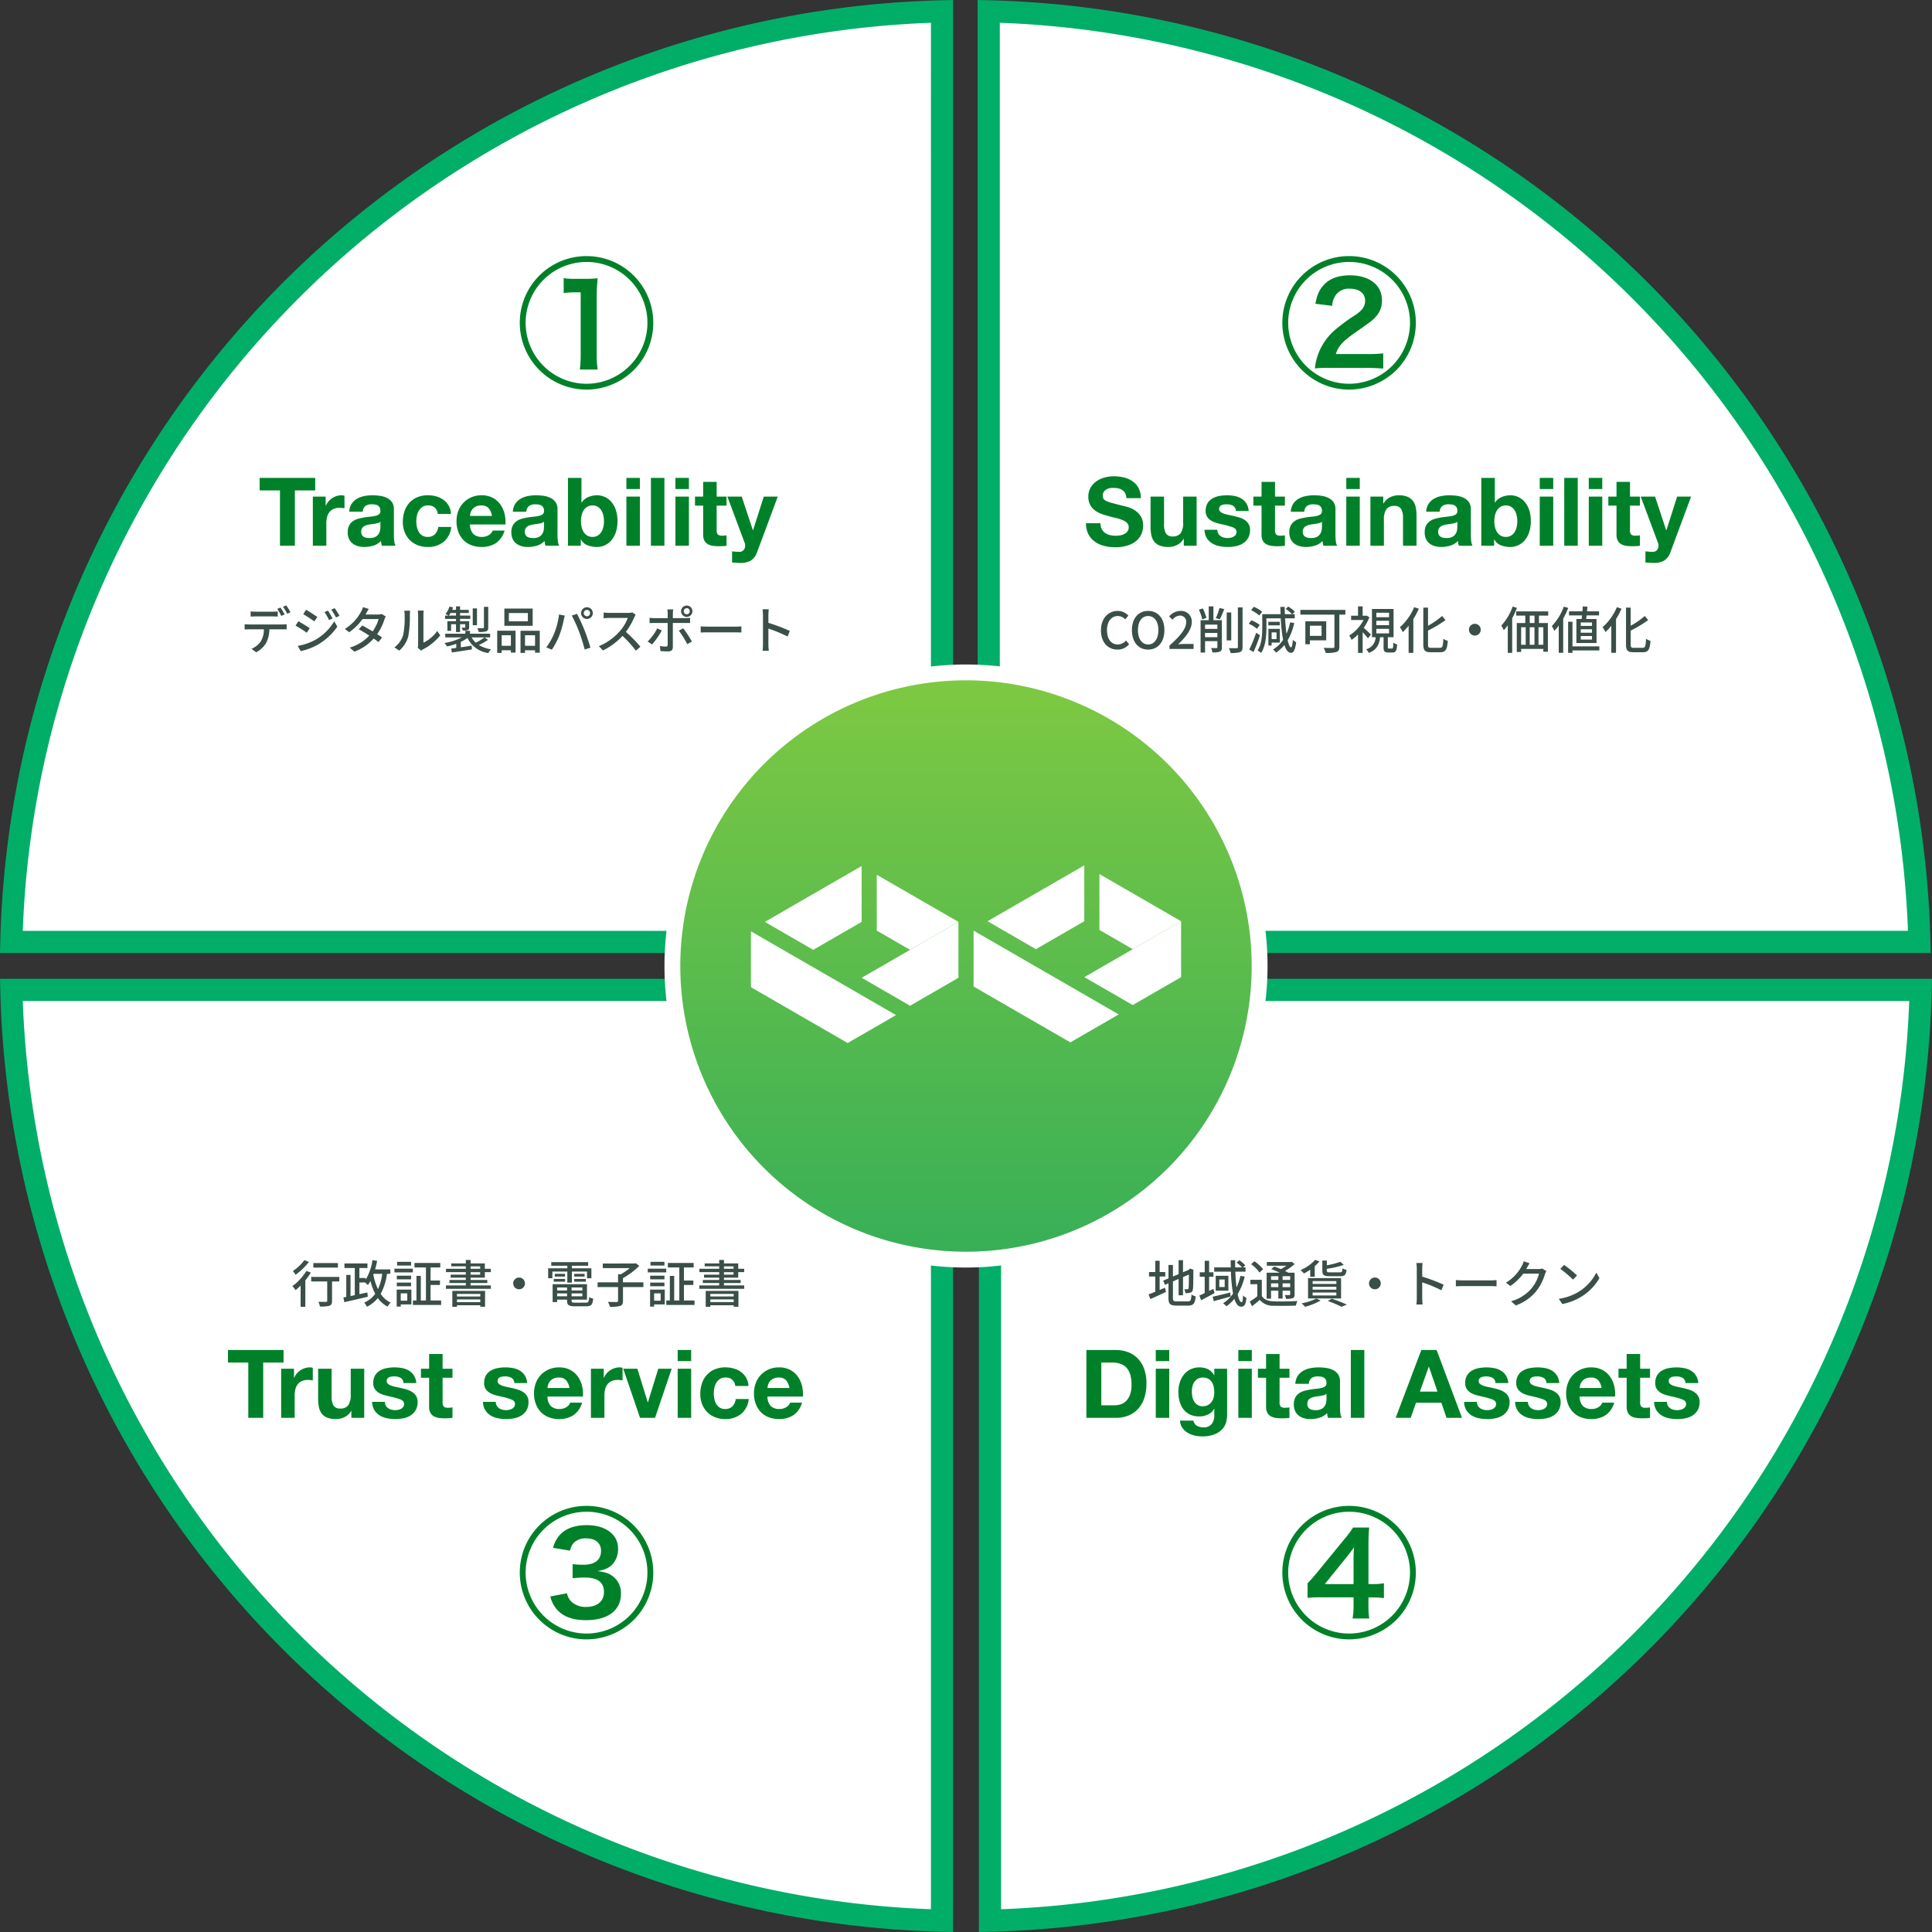
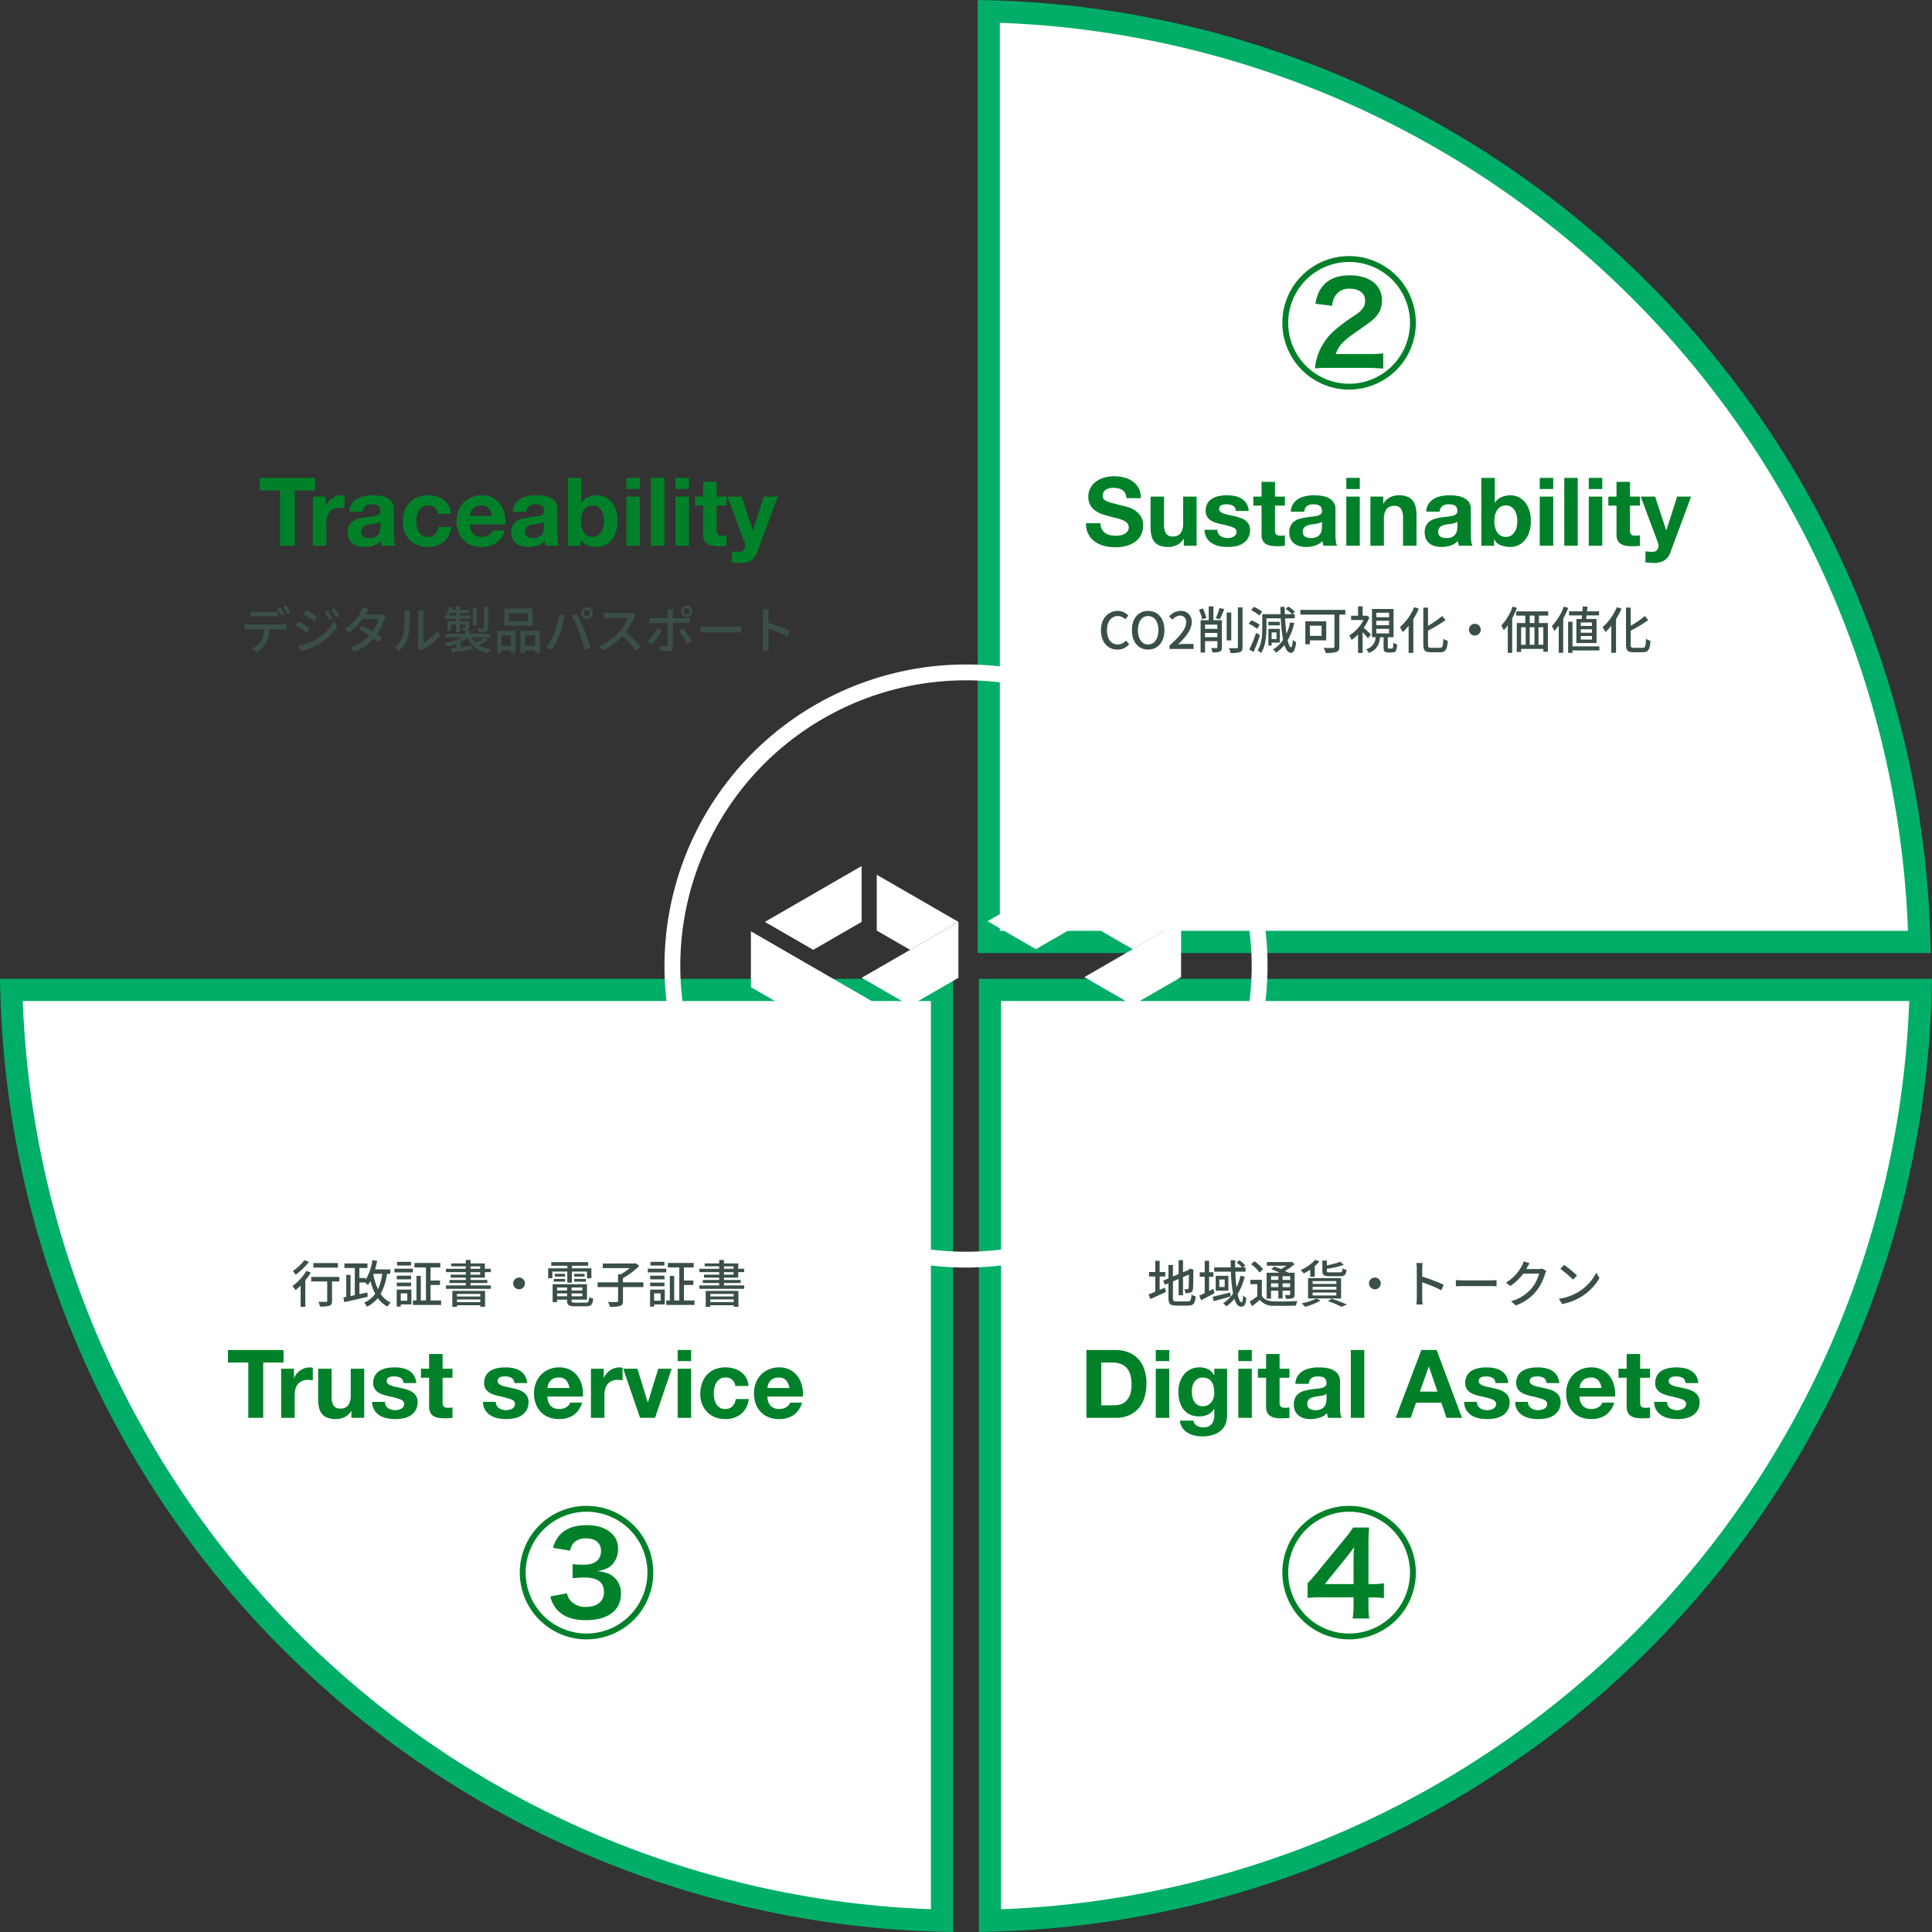
<svg xmlns="http://www.w3.org/2000/svg" width="610" height="610.001" viewBox="0 0 610 610.001">
  <rect x="0" y="0" width="610" height="610.001" fill="#333333" stroke="none" />
  <defs>
    <linearGradient id="a" x1="0.5" x2="0.5" y2="1" gradientUnits="objectBoundingBox">
      <stop offset="0" stop-color="#7fc942" />
      <stop offset="1" stop-color="#37af57" />
    </linearGradient>
  </defs>
  <g transform="translate(-8755.415 5602.055)">
    <path d="M422.306,298.9V5.09A301.33,301.33,0,0,1,716.142,298.9Z" transform="translate(8645.287 -5603.56)" fill="#fff" />
    <path d="M719.728,302.4H418.806V1.5l3.584.086A304.83,304.83,0,0,1,719.641,298.82Zm-293.922-7H712.535A297.839,297.839,0,0,0,425.806,8.7Z" transform="translate(8645.287 -5603.56)" fill="#01ae68" />
-     <path d="M5.091,298.906A301.329,301.329,0,0,1,298.928,5.091V298.906Z" transform="translate(8753.909 -5603.56)" fill="#fff" />
-     <path d="M302.428,302.406H1.506l.086-3.584A304.829,304.829,0,0,1,298.844,1.592l3.584-.086Zm-293.73-7h286.73V8.7A297.837,297.837,0,0,0,8.7,295.406Z" transform="translate(8753.909 -5603.56)" fill="#01ae68" />
    <path d="M298.929,716.134A301.328,301.328,0,0,1,5.091,422.275H298.929Z" transform="translate(8753.909 -5711.775)" fill="#fff" />
    <path d="M302.429,719.719l-3.584-.086A304.828,304.828,0,0,1,1.592,422.359l-.086-3.584H302.429ZM8.7,425.775A297.836,297.836,0,0,0,295.429,712.528V425.775Z" transform="translate(8753.909 -5711.775)" fill="#01ae68" />
    <path d="M422.307,422.274H716.144a301.33,301.33,0,0,1-293.837,293.86Z" transform="translate(8645.686 -5711.773)" fill="#fff" />
    <path d="M418.807,418.774H719.729l-.086,3.584A304.83,304.83,0,0,1,422.391,719.633l-3.584.086Zm293.731,7H425.807V712.527A297.838,297.838,0,0,0,712.538,425.774Z" transform="translate(8645.686 -5711.773)" fill="#01ae68" />
-     <path d="M379.69,472.4A92.705,92.705,0,1,1,472.4,379.69,92.81,92.81,0,0,1,379.69,472.4" transform="translate(8680.725 -5676.744)" fill="url(#a)" />
    <path d="M379.69,474.9A95.205,95.205,0,1,1,474.9,379.69,95.313,95.313,0,0,1,379.69,474.9Zm0-185.41a90.205,90.205,0,1,0,90.206,90.2A90.307,90.307,0,0,0,379.69,289.485Z" transform="translate(8680.725 -5676.744)" fill="#fff" />
    <path d="M27.632-2.508c1.76,0,3.256.088,5.148.22v-4.8a40.467,40.467,0,0,1-4.928.22H17.82c.792-2.552,2.2-4.092,6.732-7.216C26-15.092,28.16-16.632,28.512-16.9c2.728-2.068,3.872-4.092,3.872-6.908,0-4.84-3.916-7.92-10.164-7.92-3.7,0-6.556,1.1-8.36,3.212-1.32,1.5-1.936,2.9-2.508,5.764l5.324.66a6.213,6.213,0,0,1,1.056-3.3A4.969,4.969,0,0,1,22.22-27.5c2.992,0,4.84,1.452,4.84,3.784,0,1.76-.836,2.992-3.036,4.488A55.344,55.344,0,0,0,18.172-15a18.687,18.687,0,0,0-6.116,8.668,17.447,17.447,0,0,0-.836,4,37.757,37.757,0,0,1,4.664-.176ZM22,4.356A21.388,21.388,0,0,0,36.916-1.8a21.141,21.141,0,0,0,6.16-14.916A21.05,21.05,0,0,0,22-37.8,21.05,21.05,0,0,0,.924-16.72,21.107,21.107,0,0,0,22,4.356ZM2.772-16.72A19.248,19.248,0,0,1,22-35.948,19.191,19.191,0,0,1,41.228-16.72,19.248,19.248,0,0,1,22,2.508,19.248,19.248,0,0,1,2.772-16.72Z" transform="translate(9159.37 -5483.398)" fill="#008129" />
    <path d="M8.888-8.756a42,42,0,0,1,4.532-.176h9.988v2.508a23.5,23.5,0,0,1-.308,4.18h5.28a23.325,23.325,0,0,1-.264-4.136V-8.888h1.276A24.452,24.452,0,0,1,33-8.668v-4.708a17.96,17.96,0,0,1-3.652.264H28.116V-24.9c0-2.684.044-3.872.22-6.072h-5.06a35.464,35.464,0,0,1-2.992,3.96L11.792-16.632C10.6-15.224,9.46-13.9,8.888-13.376Zm14.52-4.356H14.344L21.516-22c.66-.836,1.54-2.024,2.068-2.728a40.089,40.089,0,0,0-.176,4.092ZM22,4.356A21.388,21.388,0,0,0,36.916-1.8a21.141,21.141,0,0,0,6.16-14.916A21.05,21.05,0,0,0,22-37.8,21.05,21.05,0,0,0,.924-16.72,21.107,21.107,0,0,0,22,4.356ZM2.772-16.72A19.248,19.248,0,0,1,22-35.948,19.191,19.191,0,0,1,41.228-16.72,19.248,19.248,0,0,1,22,2.508,19.248,19.248,0,0,1,2.772-16.72Z" transform="translate(9159.37 -5088.798)" fill="#008129" />
-     <path d="M14.784-26.136a27.867,27.867,0,0,1,3.74-.22h1.628V-6.688a37.85,37.85,0,0,1-.264,4.708H25.52a29.431,29.431,0,0,1-.308-4.708V-24.86c0-1.848.132-4.4.308-5.94a31.366,31.366,0,0,1-3.74.176H18.436a20.005,20.005,0,0,1-3.652-.22ZM22,4.356A21.388,21.388,0,0,0,36.916-1.8a21.141,21.141,0,0,0,6.16-14.916A21.05,21.05,0,0,0,22-37.8,21.05,21.05,0,0,0,.924-16.72,21.107,21.107,0,0,0,22,4.356ZM2.772-16.72A19.248,19.248,0,0,1,22-35.948,19.191,19.191,0,0,1,41.228-16.72,19.248,19.248,0,0,1,22,2.508,19.248,19.248,0,0,1,2.772-16.72Z" transform="translate(8918.604 -5483.398)" fill="#008129" />
    <path d="M10.56-9.2A9.8,9.8,0,0,0,12.628-5.1c2.024,2.288,4.972,3.388,9.24,3.388,6.864,0,11-3.124,11-8.272a6.552,6.552,0,0,0-2.464-5.5C29.128-16.5,27.94-16.9,25.476-17.2c2.508-.484,3.74-1.056,4.884-2.332a7.09,7.09,0,0,0,1.584-4.884c0-4.356-3.96-7.3-9.812-7.3-3.96,0-6.864,1.1-8.756,3.3a9.6,9.6,0,0,0-1.936,3.872l5.368.88a5.11,5.11,0,0,1,1.276-2.6,5.389,5.389,0,0,1,3.784-1.276c2.948,0,4.708,1.452,4.708,3.96,0,2.816-1.936,4.356-5.456,4.356A26.3,26.3,0,0,1,17.6-19.4v4.444c1.364-.132,2.6-.22,3.784-.22,4.136,0,6.116,1.5,6.116,4.576,0,2.948-2.156,4.708-5.676,4.708a6.51,6.51,0,0,1-4.356-1.452,4.807,4.807,0,0,1-1.628-2.86ZM22,4.356A21.388,21.388,0,0,0,36.916-1.8a21.141,21.141,0,0,0,6.16-14.916A21.05,21.05,0,0,0,22-37.8,21.05,21.05,0,0,0,.924-16.72,21.107,21.107,0,0,0,22,4.356ZM2.772-16.72A19.248,19.248,0,0,1,22-35.948,19.191,19.191,0,0,1,41.228-16.72,19.248,19.248,0,0,1,22,2.508,19.248,19.248,0,0,1,2.772-16.72Z" transform="translate(8918.604 -5088.798)" fill="#008129" />
    <path d="M35.234,18.1,19.961,26.916Z" transform="translate(8992.229 -5329.072)" fill="#fff" />
    <path d="M35.451,35.734l15.273,8.818L66,35.734V18.1Z" transform="translate(8992.026 -5329.067)" fill="#fff" />
    <path d="M0,21.1V38.732L30.547,56.368,45.819,47.55Z" transform="translate(8992.506 -5329.104)" fill="#fff" />
    <path d="M4.47,17.847l15.273,8.818,15.274-8.818V.211Z" transform="translate(8992.441 -5328.827)" fill="#fff" />
    <path d="M66.065,17.886,40.279,3V20.634L50.792,26.7Z" transform="translate(8991.959 -5328.865)" fill="#fff" />
    <path d="M106.71,35.523l15.273,8.818,15.274-8.818V17.887Z" transform="translate(8991.069 -5329.064)" fill="#fff" />
-     <path d="M71.259,20.885V38.521l30.547,17.635,15.273-8.818Z" transform="translate(8991.552 -5329.101)" fill="#fff" />
    <path d="M75.729,17.636,91,26.454l15.274-8.818V0Z" transform="translate(8991.486 -5328.824)" fill="#fff" />
    <path d="M137.324,17.675,111.538,2.787V20.423l10.513,6.07Z" transform="translate(8991.004 -5328.862)" fill="#fff" />
    <path d="M6.81-17.46V0h4.71V-17.46h6.42v-3.96H.39v3.96Zm10.38,1.95V0h4.26V-6.99a8.573,8.573,0,0,1,.21-1.95,4.27,4.27,0,0,1,.7-1.575A3.429,3.429,0,0,1,23.67-11.58a4.539,4.539,0,0,1,1.98-.39,7.608,7.608,0,0,1,.81.045q.42.045.72.105v-3.96a3.322,3.322,0,0,0-.93-.15,5.087,5.087,0,0,0-1.56.24,5.717,5.717,0,0,0-1.41.675,5.307,5.307,0,0,0-1.17,1.05,5.239,5.239,0,0,0-.81,1.335h-.06v-2.88Zm11.49,4.77a4.948,4.948,0,0,1,.75-2.49,5.107,5.107,0,0,1,1.68-1.59,7.321,7.321,0,0,1,2.295-.855,13.048,13.048,0,0,1,2.565-.255,17.384,17.384,0,0,1,2.37.165,7.25,7.25,0,0,1,2.19.645,4.315,4.315,0,0,1,1.62,1.335,3.73,3.73,0,0,1,.63,2.265v8.07a16.207,16.207,0,0,0,.12,2.01A3.633,3.633,0,0,0,43.32,0H39a6.113,6.113,0,0,1-.195-.735,6.4,6.4,0,0,1-.1-.765A5.551,5.551,0,0,1,36.3-.03a9.633,9.633,0,0,1-2.82.42A7.619,7.619,0,0,1,31.41.12a4.741,4.741,0,0,1-1.68-.84A3.91,3.91,0,0,1,28.6-2.16a4.869,4.869,0,0,1-.4-2.07A4.522,4.522,0,0,1,28.665-6.4a3.888,3.888,0,0,1,1.2-1.365,5.377,5.377,0,0,1,1.68-.765A17.935,17.935,0,0,1,33.45-8.94q.96-.15,1.89-.24a11.366,11.366,0,0,0,1.65-.27,2.876,2.876,0,0,0,1.14-.525,1.152,1.152,0,0,0,.39-1,2.26,2.26,0,0,0-.225-1.1,1.655,1.655,0,0,0-.6-.63,2.36,2.36,0,0,0-.87-.3,7.119,7.119,0,0,0-1.065-.075,3.233,3.233,0,0,0-1.98.54,2.411,2.411,0,0,0-.84,1.8Zm9.84,3.15a1.911,1.911,0,0,1-.675.375,6.894,6.894,0,0,1-.87.225q-.465.09-.975.15t-1.02.15a7.693,7.693,0,0,0-.945.24,2.794,2.794,0,0,0-.81.405,1.925,1.925,0,0,0-.555.645,2.075,2.075,0,0,0-.21.99,2,2,0,0,0,.21.96,1.61,1.61,0,0,0,.57.615,2.406,2.406,0,0,0,.84.315,5.361,5.361,0,0,0,.99.09,3.766,3.766,0,0,0,1.95-.42,2.809,2.809,0,0,0,1.02-1.005,3.214,3.214,0,0,0,.4-1.185A8.141,8.141,0,0,0,38.52-6Zm18.12-2.46h4.17a5.835,5.835,0,0,0-.72-2.595,5.861,5.861,0,0,0-1.635-1.83,7.086,7.086,0,0,0-2.28-1.1,9.724,9.724,0,0,0-2.655-.36,8.46,8.46,0,0,0-3.36.63,7.071,7.071,0,0,0-2.49,1.755,7.526,7.526,0,0,0-1.545,2.67A10.333,10.333,0,0,0,45.6-7.53a8.687,8.687,0,0,0,.57,3.195,7.446,7.446,0,0,0,1.59,2.5A7.084,7.084,0,0,0,50.235-.2,8.489,8.489,0,0,0,53.43.39,7.746,7.746,0,0,0,58.5-1.23a7.028,7.028,0,0,0,2.4-4.71H56.79a4.044,4.044,0,0,1-1.035,2.3A3.121,3.121,0,0,1,53.4-2.79a3.009,3.009,0,0,1-1.68-.45,3.361,3.361,0,0,1-1.095-1.155A5.29,5.29,0,0,1,50.04-5.97a8.426,8.426,0,0,1-.18-1.71,8.787,8.787,0,0,1,.18-1.755,5.183,5.183,0,0,1,.615-1.62,3.7,3.7,0,0,1,1.125-1.2,2.992,2.992,0,0,1,1.71-.465A2.856,2.856,0,0,1,56.64-10.05Zm17.1.63H66.81A4.89,4.89,0,0,1,67-10.44a3.132,3.132,0,0,1,.57-1.08,3.227,3.227,0,0,1,1.08-.855,3.706,3.706,0,0,1,1.695-.345,2.992,2.992,0,0,1,2.325.84A4.924,4.924,0,0,1,73.74-9.42Zm-6.93,2.7H78a10.95,10.95,0,0,0-.3-3.45,8.445,8.445,0,0,0-1.365-2.94,6.885,6.885,0,0,0-2.415-2.055,7.375,7.375,0,0,0-3.45-.765,8.033,8.033,0,0,0-3.225.63,7.625,7.625,0,0,0-2.505,1.725,7.6,7.6,0,0,0-1.62,2.6,9.046,9.046,0,0,0-.57,3.24,9.444,9.444,0,0,0,.555,3.3A7.494,7.494,0,0,0,64.68-1.86,6.861,6.861,0,0,0,67.17-.2a8.859,8.859,0,0,0,3.3.585,8.124,8.124,0,0,0,4.5-1.2A7.119,7.119,0,0,0,77.73-4.8H73.98a2.676,2.676,0,0,1-1.14,1.365,3.8,3.8,0,0,1-2.22.645,3.808,3.808,0,0,1-2.76-.93A4.307,4.307,0,0,1,66.81-6.72Zm13.53-4.02a4.948,4.948,0,0,1,.75-2.49,5.107,5.107,0,0,1,1.68-1.59,7.321,7.321,0,0,1,2.295-.855,13.048,13.048,0,0,1,2.565-.255,17.384,17.384,0,0,1,2.37.165,7.25,7.25,0,0,1,2.19.645,4.315,4.315,0,0,1,1.62,1.335,3.73,3.73,0,0,1,.63,2.265v8.07a16.207,16.207,0,0,0,.12,2.01A3.633,3.633,0,0,0,94.98,0H90.66a6.112,6.112,0,0,1-.195-.735A6.4,6.4,0,0,1,90.36-1.5a5.551,5.551,0,0,1-2.4,1.47,9.633,9.633,0,0,1-2.82.42A7.619,7.619,0,0,1,83.07.12a4.741,4.741,0,0,1-1.68-.84,3.91,3.91,0,0,1-1.125-1.44,4.869,4.869,0,0,1-.4-2.07A4.522,4.522,0,0,1,80.325-6.4a3.888,3.888,0,0,1,1.2-1.365,5.377,5.377,0,0,1,1.68-.765,17.935,17.935,0,0,1,1.9-.405q.96-.15,1.89-.24a11.366,11.366,0,0,0,1.65-.27,2.876,2.876,0,0,0,1.14-.525,1.152,1.152,0,0,0,.39-1,2.26,2.26,0,0,0-.225-1.1,1.655,1.655,0,0,0-.6-.63,2.36,2.36,0,0,0-.87-.3,7.119,7.119,0,0,0-1.065-.075,3.233,3.233,0,0,0-1.98.54,2.411,2.411,0,0,0-.84,1.8Zm9.84,3.15a1.911,1.911,0,0,1-.675.375,6.894,6.894,0,0,1-.87.225q-.465.09-.975.15t-1.02.15a7.693,7.693,0,0,0-.945.24,2.794,2.794,0,0,0-.81.405,1.925,1.925,0,0,0-.555.645,2.075,2.075,0,0,0-.21.99,2,2,0,0,0,.21.96,1.61,1.61,0,0,0,.57.615,2.406,2.406,0,0,0,.84.315,5.361,5.361,0,0,0,.99.09,3.766,3.766,0,0,0,1.95-.42A2.809,2.809,0,0,0,89.7-3.855a3.214,3.214,0,0,0,.4-1.185A8.141,8.141,0,0,0,90.18-6Zm18.93-.15a8.159,8.159,0,0,1-.21,1.86,4.938,4.938,0,0,1-.66,1.59,3.457,3.457,0,0,1-1.125,1.1,3.122,3.122,0,0,1-1.635.4,3.142,3.142,0,0,1-1.62-.4,3.407,3.407,0,0,1-1.14-1.1,4.938,4.938,0,0,1-.66-1.59,8.159,8.159,0,0,1-.21-1.86,8.294,8.294,0,0,1,.21-1.89,4.938,4.938,0,0,1,.66-1.59,3.407,3.407,0,0,1,1.14-1.095,3.142,3.142,0,0,1,1.62-.405,3.122,3.122,0,0,1,1.635.405,3.457,3.457,0,0,1,1.125,1.095,4.938,4.938,0,0,1,.66,1.59A8.294,8.294,0,0,1,109.11-7.74ZM97.74-21.42V0h4.05V-1.98h.06a3.884,3.884,0,0,0,2.04,1.83,8.183,8.183,0,0,0,3.06.54,5.9,5.9,0,0,0,2.31-.48,5.915,5.915,0,0,0,2.055-1.47A7.516,7.516,0,0,0,112.8-4.1a10.627,10.627,0,0,0,.57-3.675,10.627,10.627,0,0,0-.57-3.675,7.516,7.516,0,0,0-1.485-2.535,5.915,5.915,0,0,0-2.055-1.47,5.9,5.9,0,0,0-2.31-.48,7.16,7.16,0,0,0-2.775.555,4.545,4.545,0,0,0-2.115,1.755H102v-7.8Zm22.71,3.51v-3.51h-4.26v3.51Zm-4.26,2.4V0h4.26V-15.51Zm7.74-5.91V0h4.26V-21.42Zm12,3.51v-3.51h-4.26v3.51Zm-4.26,2.4V0h4.26V-15.51Zm13.02,0v-4.65h-4.26v4.65h-2.58v2.85h2.58v9.15a3.963,3.963,0,0,0,.39,1.89,2.779,2.779,0,0,0,1.065,1.11,4.422,4.422,0,0,0,1.56.525A12.436,12.436,0,0,0,145.32.15q.63,0,1.29-.03a10.137,10.137,0,0,0,1.2-.12V-3.3a5.968,5.968,0,0,1-.63.09q-.33.03-.69.03a2.085,2.085,0,0,1-1.44-.36,2.085,2.085,0,0,1-.36-1.44v-7.68h3.12v-2.85ZM157.5,1.92l6.48-17.43h-4.41L156.18-4.89h-.06l-3.51-10.62h-4.53L153.51-.96a2.56,2.56,0,0,1,.18.96,2.127,2.127,0,0,1-.4,1.26,1.655,1.655,0,0,1-1.245.66,8.839,8.839,0,0,1-1.26-.03l-1.23-.12V5.28q.66.06,1.3.105t1.3.045a6.178,6.178,0,0,0,3.42-.81A5.246,5.246,0,0,0,157.5,1.92Z" transform="translate(8837 -5429.747)" fill="#008129" />
    <path d="M26.048,8.12a23.186,23.186,0,0,0-1.3-2.192l-1.024.432a19.1,19.1,0,0,1,1.264,2.208Zm-3.776.608c.512,0,1.088.032,1.6.064V7.144a13.417,13.417,0,0,1-1.6.1H16.864a12.249,12.249,0,0,1-1.552-.1V8.792c.432-.032,1.024-.064,1.568-.064ZM14.88,11.272a14.272,14.272,0,0,1-1.456-.08v1.664c.448-.032.976-.048,1.456-.048H19.5a7.281,7.281,0,0,1-.96,3.776,6.663,6.663,0,0,1-2.96,2.384l1.488,1.088a7.878,7.878,0,0,0,3.168-2.992,9.821,9.821,0,0,0,.992-4.256h4.112c.416,0,.976.016,1.344.032V11.192a10.053,10.053,0,0,1-1.344.08ZM25.536,5.688A14.987,14.987,0,0,1,26.848,7.88l1.04-.448A17.638,17.638,0,0,0,26.56,5.256ZM39.712,6.9l-1.088.464a15.329,15.329,0,0,1,1.44,2.512l1.12-.5A28.172,28.172,0,0,0,39.712,6.9Zm2.144-.768-1.1.464a15.549,15.549,0,0,1,1.5,2.464l1.12-.5A23.435,23.435,0,0,0,41.856,6.136Zm-9.024.512L31.92,8.024c.976.56,2.688,1.68,3.5,2.272l.96-1.376C35.616,8.376,33.824,7.192,32.832,6.648ZM30.176,18.04l.944,1.648A18.747,18.747,0,0,0,36.432,17.7a19.047,19.047,0,0,0,6.256-5.728l-.976-1.7a16.338,16.338,0,0,1-6.128,5.936A17.571,17.571,0,0,1,30.176,18.04Zm.224-7.776-.912,1.376a39.724,39.724,0,0,1,3.552,2.24l.928-1.424C33.216,11.928,31.392,10.808,30.4,10.264Zm26.288-2.3a3.725,3.725,0,0,1-1.2.176H51.6l.192-.352c.16-.32.512-.928.816-1.408L50.784,5.8a5.653,5.653,0,0,1-.608,1.44,14.405,14.405,0,0,1-5.12,5.456l1.376,1.04a17.629,17.629,0,0,0,4.208-4.16h5.088a13.288,13.288,0,0,1-1.888,3.888c-1.168-.7-2.4-1.408-3.3-1.872l-1.056,1.2c.864.48,2.1,1.232,3.28,2a13.639,13.639,0,0,1-6.16,3.792l1.456,1.28a15.172,15.172,0,0,0,6.1-4.144c.608.416,1.136.8,1.52,1.12l1.12-1.472c-.4-.288-.944-.64-1.536-1.024a17.146,17.146,0,0,0,2.272-4.592,8.078,8.078,0,0,1,.448-.992ZM62.24,19.528a8.989,8.989,0,0,0,2.848-4.48,35.052,35.052,0,0,0,.5-6.832,11.977,11.977,0,0,1,.08-1.28H63.808a4.986,4.986,0,0,1,.128,1.3,27.743,27.743,0,0,1-.464,6.384A7.527,7.527,0,0,1,60.72,18.5Zm6.9,0a3.333,3.333,0,0,1,.608-.4,16.78,16.78,0,0,0,5.44-4.416l-.96-1.376a11.256,11.256,0,0,1-4.352,3.68V8.168a9.637,9.637,0,0,1,.08-1.28H68.1a11.727,11.727,0,0,1,.1,1.28V17.64a4.614,4.614,0,0,1-.112,1.008ZM90.336,5.72h-1.36V12.2c0,.176-.064.24-.288.256-.24.016-1.008.016-1.808-.016a5.136,5.136,0,0,1,.464,1.216,7.488,7.488,0,0,0,2.352-.208c.5-.208.64-.528.64-1.232Zm-3.552.48H85.44v5.312h1.344ZM77.9,8.472a9.049,9.049,0,0,0,.528-.816H80.16v.816Zm2.256,1.76H77.44v3.04h1.168v-2.08H80.16v2.48h1.28v-2.48h1.648v.944c0,.112-.032.144-.176.16-.144,0-.512,0-.976-.016a4.585,4.585,0,0,1,.384.912,4.039,4.039,0,0,0,1.536-.16c.368-.16.448-.4.448-.912V10.232H81.44v-.72h3.232V8.472H81.44V7.656h2.752V6.664H81.44V5.576H80.16V6.664H78.928c.112-.256.208-.512.3-.768L78.1,5.608a6.867,6.867,0,0,1-1.264,2.368,6.546,6.546,0,0,1,.928.5H76.7v1.04H80.16Zm9.024,5.136a21.093,21.093,0,0,1-2.768,1.664A6.283,6.283,0,0,1,85.1,15.368h5.824V14.184H84.576v-.912H83.1v.912H76.768v1.184h5.216a17.97,17.97,0,0,1-5.488,1.76,5.144,5.144,0,0,1,.8,1.088,19.734,19.734,0,0,0,2.944-.832v1.3c-.592.08-1.136.16-1.6.208l.224,1.232c1.7-.256,4.064-.624,6.3-.96L85.1,17.976c-1.152.176-2.336.352-3.424.512V16.776a11.894,11.894,0,0,0,2.1-1.248A8.567,8.567,0,0,0,90.384,20.3a3.865,3.865,0,0,1,.832-1.184,10.085,10.085,0,0,1-3.84-1.36,17.128,17.128,0,0,0,2.88-1.616Zm13.664-5.088h-6V7.672h6Zm1.52-4.032H95.424V11.7h8.944Zm-6.88,8.432v3.328H94.576V14.68Zm-4.32,5.584h1.408v-.832h2.912v.72H98.96v-6.9H93.168Zm8.784-2.256V14.68h3.168v3.328Zm-1.424-4.752v7.008h1.424v-.832h3.168v.752h1.488V13.256ZM120.5,7.688a1.011,1.011,0,0,1,.992-1.008A1.025,1.025,0,0,1,122.5,7.688a1.011,1.011,0,0,1-1.008.992A1,1,0,0,1,120.5,7.688Zm-.848,0a1.848,1.848,0,0,0,3.7,0,1.848,1.848,0,0,0-3.7,0Zm-8.5,6.432a20.9,20.9,0,0,1-2.48,4.384l1.744.736a23.21,23.21,0,0,0,2.352-4.464,34.109,34.109,0,0,0,1.408-4.928c.08-.352.224-.96.336-1.36l-1.824-.368A23.451,23.451,0,0,1,111.152,14.12Zm7.888-.5a54.579,54.579,0,0,1,1.744,5.568l1.824-.592c-.432-1.5-1.28-4-1.888-5.536-.64-1.616-1.712-3.936-2.352-5.136l-1.648.544A45.336,45.336,0,0,1,119.04,13.624Zm16.8-6.16a4.853,4.853,0,0,1-1.392.16h-5.936a17.119,17.119,0,0,1-1.744-.112V9.32c.256-.016,1.12-.1,1.744-.1h5.872a13.163,13.163,0,0,1-2.544,4.224,17.978,17.978,0,0,1-6.576,4.688l1.3,1.344a20.477,20.477,0,0,0,6.16-4.592,34.607,34.607,0,0,1,4.224,4.672l1.424-1.248a42.529,42.529,0,0,0-4.576-4.688,21.9,21.9,0,0,0,2.624-4.56,5.523,5.523,0,0,1,.464-.832Zm17.168-1.328a.963.963,0,0,1,.96.96.953.953,0,0,1-.96.96.939.939,0,0,1-.944-.96A.949.949,0,0,1,153.008,6.136Zm0,2.752A1.792,1.792,0,1,0,151.216,7.1,1.8,1.8,0,0,0,153.008,8.888ZM143.7,12.5a16.609,16.609,0,0,1-3.024,4.16l1.376.944a23.905,23.905,0,0,0,3.072-4.416Zm8.96-1.7c.4,0,.944,0,1.408.032V9.176a10.645,10.645,0,0,1-1.424.1h-4.016V7.8a8.6,8.6,0,0,1,.128-1.264h-1.888a6.974,6.974,0,0,1,.128,1.248V9.272H142.7a13.284,13.284,0,0,1-1.424-.1v1.68c.432-.032.944-.048,1.44-.048h4.272v6.864c-.016.432-.192.592-.608.592a10.923,10.923,0,0,1-1.824-.176l.144,1.584a24.069,24.069,0,0,0,2.432.112c1.04,0,1.488-.5,1.488-1.36V10.808Zm-2.144,2.432a27.705,27.705,0,0,1,2.656,4.272l1.472-.832a34.382,34.382,0,0,0-2.752-4.192Zm6.9.592c.528-.032,1.472-.064,2.368-.064h8.7c.7,0,1.424.048,1.776.064V11.864c-.384.032-1.008.1-1.792.1h-8.688c-.864,0-1.856-.048-2.368-.1Zm28.144-.5a55.213,55.213,0,0,0-6.768-2.56V8.28c0-.56.064-1.264.112-1.792h-1.968a11.582,11.582,0,0,1,.144,1.792v9.248a16.749,16.749,0,0,1-.128,2.048h1.968a18.746,18.746,0,0,1-.128-2.048V12.584a42.655,42.655,0,0,1,6.048,2.5Z" transform="translate(8819.234 -5416.166)" fill="#3a4f48" />
    <path d="M6.81-17.46V0h4.71V-17.46h6.42v-3.96H.39v3.96Zm10.38,1.95V0h4.26V-6.99a8.573,8.573,0,0,1,.21-1.95,4.27,4.27,0,0,1,.7-1.575A3.429,3.429,0,0,1,23.67-11.58a4.539,4.539,0,0,1,1.98-.39,7.608,7.608,0,0,1,.81.045q.42.045.72.105v-3.96a3.322,3.322,0,0,0-.93-.15,5.087,5.087,0,0,0-1.56.24,5.717,5.717,0,0,0-1.41.675,5.307,5.307,0,0,0-1.17,1.05,5.239,5.239,0,0,0-.81,1.335h-.06v-2.88ZM43.41,0V-15.51H39.15v8.13a5.754,5.754,0,0,1-.78,3.405A2.951,2.951,0,0,1,35.85-2.94a2.324,2.324,0,0,1-2.13-.945,5.435,5.435,0,0,1-.6-2.865v-8.76H28.86v9.54a12.5,12.5,0,0,0,.255,2.625A4.992,4.992,0,0,0,30-1.335,4.048,4.048,0,0,0,31.725-.06a7.451,7.451,0,0,0,2.8.45,6.2,6.2,0,0,0,2.64-.6,4.792,4.792,0,0,0,2.1-1.95h.09V0Zm6.54-5.04H45.9a5.215,5.215,0,0,0,.705,2.6A5.148,5.148,0,0,0,48.255-.78a6.968,6.968,0,0,0,2.3.9,12.852,12.852,0,0,0,2.64.27,13.2,13.2,0,0,0,2.6-.255A6.579,6.579,0,0,0,58.05-.75a4.921,4.921,0,0,0,1.6-1.665A4.946,4.946,0,0,0,60.27-4.98,3.61,3.61,0,0,0,59.85-6.8a3.845,3.845,0,0,0-1.11-1.23,5.971,5.971,0,0,0-1.575-.795,18,18,0,0,0-1.815-.51q-.9-.21-1.77-.39a13.689,13.689,0,0,1-1.545-.4,3.238,3.238,0,0,1-1.1-.585,1.168,1.168,0,0,1-.42-.93,1.149,1.149,0,0,1,.24-.765,1.575,1.575,0,0,1,.585-.435,2.6,2.6,0,0,1,.765-.195,7.353,7.353,0,0,1,.78-.045,4.251,4.251,0,0,1,1.98.435,1.864,1.864,0,0,1,.93,1.665h4.05a5.089,5.089,0,0,0-.735-2.385A4.855,4.855,0,0,0,57.57-14.88a6.467,6.467,0,0,0-2.115-.81,12.288,12.288,0,0,0-2.445-.24,13.321,13.321,0,0,0-2.46.225,6.774,6.774,0,0,0-2.16.78,4.312,4.312,0,0,0-1.545,1.515,4.666,4.666,0,0,0-.585,2.46,3.315,3.315,0,0,0,.42,1.725,3.647,3.647,0,0,0,1.11,1.17,6.2,6.2,0,0,0,1.575.75q.885.285,1.815.495a25.461,25.461,0,0,1,3.555.96q1.275.48,1.275,1.44a1.576,1.576,0,0,1-.27.945,2.046,2.046,0,0,1-.675.6,3.215,3.215,0,0,1-.9.33,4.557,4.557,0,0,1-.945.105A4.873,4.873,0,0,1,52-2.58a3.151,3.151,0,0,1-1.035-.465,2.49,2.49,0,0,1-.735-.81A2.336,2.336,0,0,1,49.95-5.04ZM68.16-15.51v-4.65H63.9v4.65H61.32v2.85H63.9v9.15a3.963,3.963,0,0,0,.39,1.89A2.779,2.779,0,0,0,65.355-.51a4.422,4.422,0,0,0,1.56.525A12.436,12.436,0,0,0,68.79.15q.63,0,1.29-.03A10.137,10.137,0,0,0,71.28,0V-3.3a5.968,5.968,0,0,1-.63.09q-.33.03-.69.03a2.085,2.085,0,0,1-1.44-.36,2.085,2.085,0,0,1-.36-1.44v-7.68h3.12v-2.85ZM84.96-5.04H80.91a5.215,5.215,0,0,0,.7,2.6A5.148,5.148,0,0,0,83.265-.78a6.968,6.968,0,0,0,2.295.9A12.852,12.852,0,0,0,88.2.39,13.2,13.2,0,0,0,90.795.135,6.579,6.579,0,0,0,93.06-.75a4.921,4.921,0,0,0,1.605-1.665A4.946,4.946,0,0,0,95.28-4.98,3.61,3.61,0,0,0,94.86-6.8a3.845,3.845,0,0,0-1.11-1.23,5.971,5.971,0,0,0-1.575-.795,18,18,0,0,0-1.815-.51q-.9-.21-1.77-.39a13.689,13.689,0,0,1-1.545-.4,3.238,3.238,0,0,1-1.1-.585,1.168,1.168,0,0,1-.42-.93,1.149,1.149,0,0,1,.24-.765,1.575,1.575,0,0,1,.585-.435,2.6,2.6,0,0,1,.765-.195,7.353,7.353,0,0,1,.78-.045,4.251,4.251,0,0,1,1.98.435,1.864,1.864,0,0,1,.93,1.665h4.05a5.089,5.089,0,0,0-.735-2.385A4.855,4.855,0,0,0,92.58-14.88a6.467,6.467,0,0,0-2.115-.81,12.288,12.288,0,0,0-2.445-.24,13.321,13.321,0,0,0-2.46.225,6.774,6.774,0,0,0-2.16.78,4.312,4.312,0,0,0-1.545,1.515,4.666,4.666,0,0,0-.585,2.46,3.315,3.315,0,0,0,.42,1.725,3.647,3.647,0,0,0,1.11,1.17,6.2,6.2,0,0,0,1.575.75q.885.285,1.815.495a25.461,25.461,0,0,1,3.555.96q1.275.48,1.275,1.44a1.576,1.576,0,0,1-.27.945,2.046,2.046,0,0,1-.675.6,3.215,3.215,0,0,1-.9.33,4.557,4.557,0,0,1-.945.105,4.873,4.873,0,0,1-1.215-.15,3.151,3.151,0,0,1-1.035-.465,2.49,2.49,0,0,1-.735-.81A2.336,2.336,0,0,1,84.96-5.04Zm23.25-4.38h-6.93a4.89,4.89,0,0,1,.195-1.02,3.132,3.132,0,0,1,.57-1.08,3.227,3.227,0,0,1,1.08-.855,3.706,3.706,0,0,1,1.695-.345,2.992,2.992,0,0,1,2.325.84A4.924,4.924,0,0,1,108.21-9.42Zm-6.93,2.7h11.19a10.95,10.95,0,0,0-.3-3.45,8.445,8.445,0,0,0-1.365-2.94,6.885,6.885,0,0,0-2.415-2.055,7.375,7.375,0,0,0-3.45-.765,8.033,8.033,0,0,0-3.225.63,7.625,7.625,0,0,0-2.505,1.725,7.6,7.6,0,0,0-1.62,2.6,9.046,9.046,0,0,0-.57,3.24,9.444,9.444,0,0,0,.555,3.3A7.494,7.494,0,0,0,99.15-1.86,6.861,6.861,0,0,0,101.64-.2a8.859,8.859,0,0,0,3.3.585,8.124,8.124,0,0,0,4.5-1.2A7.119,7.119,0,0,0,112.2-4.8h-3.75a2.676,2.676,0,0,1-1.14,1.365,3.8,3.8,0,0,1-2.22.645,3.808,3.808,0,0,1-2.76-.93A4.307,4.307,0,0,1,101.28-6.72Zm13.71-8.79V0h4.26V-6.99a8.573,8.573,0,0,1,.21-1.95,4.27,4.27,0,0,1,.705-1.575,3.429,3.429,0,0,1,1.305-1.065,4.539,4.539,0,0,1,1.98-.39,7.608,7.608,0,0,1,.81.045q.42.045.72.105v-3.96a3.322,3.322,0,0,0-.93-.15,5.087,5.087,0,0,0-1.56.24,5.717,5.717,0,0,0-1.41.675,5.307,5.307,0,0,0-1.17,1.05,5.239,5.239,0,0,0-.81,1.335h-.06v-2.88ZM135.24,0l5.25-15.51h-4.23L132.99-4.92h-.06l-3.27-10.59h-4.47L130.5,0Zm11.4-17.91v-3.51h-4.26v3.51Zm-4.26,2.4V0h4.26V-15.51Zm18.18,5.46h4.17a5.836,5.836,0,0,0-.72-2.595,5.861,5.861,0,0,0-1.635-1.83,7.086,7.086,0,0,0-2.28-1.1,9.724,9.724,0,0,0-2.655-.36,8.46,8.46,0,0,0-3.36.63,7.071,7.071,0,0,0-2.49,1.755,7.526,7.526,0,0,0-1.545,2.67,10.333,10.333,0,0,0-.525,3.345,8.686,8.686,0,0,0,.57,3.195,7.445,7.445,0,0,0,1.59,2.5A7.085,7.085,0,0,0,154.155-.2a8.489,8.489,0,0,0,3.2.585,7.746,7.746,0,0,0,5.07-1.62,7.028,7.028,0,0,0,2.4-4.71h-4.11a4.044,4.044,0,0,1-1.035,2.3,3.121,3.121,0,0,1-2.355.855,3.009,3.009,0,0,1-1.68-.45,3.361,3.361,0,0,1-1.1-1.155,5.29,5.29,0,0,1-.585-1.575,8.425,8.425,0,0,1-.18-1.71,8.787,8.787,0,0,1,.18-1.755,5.183,5.183,0,0,1,.615-1.62,3.7,3.7,0,0,1,1.125-1.2,2.991,2.991,0,0,1,1.71-.465A2.856,2.856,0,0,1,160.56-10.05Zm17.1.63h-6.93a4.89,4.89,0,0,1,.195-1.02,3.132,3.132,0,0,1,.57-1.08,3.227,3.227,0,0,1,1.08-.855,3.706,3.706,0,0,1,1.695-.345,2.992,2.992,0,0,1,2.325.84A4.924,4.924,0,0,1,177.66-9.42Zm-6.93,2.7h11.19a10.95,10.95,0,0,0-.3-3.45,8.444,8.444,0,0,0-1.365-2.94,6.885,6.885,0,0,0-2.415-2.055,7.375,7.375,0,0,0-3.45-.765,8.033,8.033,0,0,0-3.225.63,7.625,7.625,0,0,0-2.505,1.725,7.6,7.6,0,0,0-1.62,2.6,9.046,9.046,0,0,0-.57,3.24,9.443,9.443,0,0,0,.555,3.3A7.494,7.494,0,0,0,168.6-1.86,6.862,6.862,0,0,0,171.09-.2a8.858,8.858,0,0,0,3.3.585,8.124,8.124,0,0,0,4.5-1.2,7.119,7.119,0,0,0,2.76-3.99H177.9a2.676,2.676,0,0,1-1.14,1.365,3.8,3.8,0,0,1-2.22.645,3.808,3.808,0,0,1-2.76-.93A4.307,4.307,0,0,1,170.73-6.72Z" transform="translate(8827 -5154.396)" fill="#008129" />
    <path d="M42.8,6.5H35.04V7.928H42.8ZM32.224,5.56A14.478,14.478,0,0,1,28.576,9a6.8,6.8,0,0,1,.848,1.2,21.116,21.116,0,0,0,4.224-4.048Zm.624,3.424a16.982,16.982,0,0,1-4.432,4.8,8.247,8.247,0,0,1,1.024,1.264,21.178,21.178,0,0,0,1.584-1.44V20.3h1.488V11.96a21.59,21.59,0,0,0,1.744-2.448Zm10.4,1.888h-8.88V12.3h5.056V18.44c0,.224-.1.3-.4.3-.288.016-1.36.016-2.384-.016a5.969,5.969,0,0,1,.48,1.488,10,10,0,0,0,3.024-.24c.608-.24.8-.672.8-1.52V12.3h2.3ZM54.08,9.9H56.8a17.05,17.05,0,0,1-1.344,4.848,18.619,18.619,0,0,1-1.472-4.592Zm5.264,0V8.5h-4.8c.24-.864.464-1.76.64-2.688L53.712,5.56a17.049,17.049,0,0,1-2.128,6.16v-.5h-2V8.056h2.544V6.616H44.864v1.44h3.264v8.576l-1.344.288V10.232H45.44v6.944l-.9.176.272,1.488c2-.432,4.8-1.088,7.424-1.712L52.1,15.784l-2.512.528v-3.68H51.36a6.651,6.651,0,0,1,.9.816c.288-.4.56-.816.832-1.28A17.131,17.131,0,0,0,54.576,16.2,8.524,8.524,0,0,1,51.1,18.984a5.989,5.989,0,0,1,.864,1.312,10.719,10.719,0,0,0,3.44-2.736,8.832,8.832,0,0,0,3.056,2.688,5.478,5.478,0,0,1,1.008-1.264A7.849,7.849,0,0,1,56.3,16.232,18.354,18.354,0,0,0,58.288,9.9ZM65.9,6.1H61.488V7.272H65.9Zm-1.2,9.968v2.3H62.64v-2.3Zm1.3-1.2H61.36v5.376h1.28V19.56H66Zm-4.608-1.056H65.9V12.664H61.392ZM65.9,10.488H61.392V11.64H65.9ZM60.64,9.448h5.824V8.264H60.64Zm11.408,8.864v-4.9h2.976V12.008H72.048V7.88H75.12V6.472H66.976V7.88h3.616V18.312H68.976v-7.76H67.6v7.76H66.48V19.72h8.912V18.312ZM87.76,16.248v.8H80.384v-.8Zm-7.376,2.576v-.848H87.76v.848ZM78.928,20.3h1.456v-.48H87.76v.464h1.5V15.288H78.928Zm5.76-10.928h3.024v.784H84.688Zm0-1.84h3.024V8.3H84.688Zm0,6.032v-.768h5.28v-.96h-5.28V11.1h4.5V9.368h1.888V8.3H89.184V6.616h-4.5V5.528h-1.5V6.616H78.592v.912h4.592V8.3H76.928V9.368h6.256v.784H78.4V11.1h4.784v.736H78.016v.96h5.168v.768H76.912v1.072H91.088V13.56Zm13.456-.64A1.856,1.856,0,1,0,100,11.064,1.857,1.857,0,0,0,98.144,12.92Zm17.088-.24h1.44v-3.5h4.784v2.112h1.376V8.152h-6.16V7.336h5.136V6.2H110.16V7.336h5.072v.816h-6.048v3.136h1.328V9.176h4.72Zm2.176-.32h3.68V11.5h-3.68Zm0-2.464v.864h3.28V9.9Zm-6.464,2.464h3.584V11.5h-3.584Zm.32-2.464v.864h3.248V9.9Zm.752,7.088v-.912h3.136v.912Zm3.136-2.784v.944h-3.136V14.2Zm4.832.944h-3.408V14.2h3.408Zm-3.408,1.84v-.912h3.408v.912ZM117.76,19c-.992,0-1.184-.1-1.184-.656v-.3h4.864V13.16H110.592v5.648h1.424V18.04h3.136v.3c0,1.44.544,1.808,2.512,1.808h3.5c1.616,0,2.048-.5,2.24-2.432a3.1,3.1,0,0,1-1.264-.48c-.1,1.488-.256,1.76-1.056,1.76Zm21.488-6.416H132.8V11.256a24,24,0,0,0,5.152-3.872l-1.12-.848-.336.1H126.432V8.088h8.5a18.717,18.717,0,0,1-2.816,1.952h-.864v2.544h-6.464v1.488h6.464v4.352c0,.272-.1.352-.432.368-.368,0-1.568.016-2.768-.032a6.273,6.273,0,0,1,.64,1.536,11.023,11.023,0,0,0,3.216-.256c.672-.256.9-.688.9-1.6V14.072h6.448ZM145.9,6.1h-4.416V7.272H145.9Zm-1.2,9.968v2.3H142.64v-2.3Zm1.3-1.2h-4.64v5.376h1.28V19.56H146Zm-4.608-1.056H145.9V12.664h-4.512Zm4.512-3.328h-4.512V11.64H145.9Zm-5.264-1.04h5.824V8.264H140.64Zm11.408,8.864v-4.9h2.976V12.008h-2.976V7.88h3.072V6.472h-8.144V7.88h3.616V18.312h-1.616v-7.76H147.6v7.76h-1.12V19.72h8.912V18.312Zm15.712-2.064v.8h-7.376v-.8Zm-7.376,2.576v-.848h7.376v.848ZM158.928,20.3h1.456v-.48h7.376v.464h1.5V15.288H158.928Zm5.76-10.928h3.024v.784h-3.024Zm0-1.84h3.024V8.3h-3.024Zm0,6.032v-.768h5.28v-.96h-5.28V11.1h4.5V9.368h1.888V8.3h-1.888V6.616h-4.5V5.528h-1.5V6.616h-4.592v.912h4.592V8.3h-6.256V9.368h6.256v.784H158.4V11.1h4.784v.736h-5.168v.96h5.168v.768h-6.272v1.072h14.176V13.56Z" transform="translate(8819.306 -5209.759)" fill="#3a4f48" />
    <path d="M5.28-7.11H.72a7.074,7.074,0,0,0,.72,3.42A6.743,6.743,0,0,0,3.465-1.32,8.64,8.64,0,0,0,6.4.045,13.533,13.533,0,0,0,9.84.48a13.189,13.189,0,0,0,3.855-.51,8.152,8.152,0,0,0,2.79-1.425A5.931,5.931,0,0,0,18.18-3.63a6.545,6.545,0,0,0,.57-2.73,5.251,5.251,0,0,0-.765-2.955A6.39,6.39,0,0,0,16.17-11.16a7.979,7.979,0,0,0-2.115-1.005Q12.99-12.48,12.39-12.6q-2.01-.51-3.255-.84a12.074,12.074,0,0,1-1.95-.66,2.142,2.142,0,0,1-.945-.72A1.925,1.925,0,0,1,6-15.84a2.014,2.014,0,0,1,.3-1.14,2.606,2.606,0,0,1,.765-.75A3.05,3.05,0,0,1,8.1-18.15a5.52,5.52,0,0,1,1.14-.12,8.034,8.034,0,0,1,1.605.15,3.869,3.869,0,0,1,1.3.51,2.65,2.65,0,0,1,.915.99,3.787,3.787,0,0,1,.405,1.59h4.56a6.578,6.578,0,0,0-.705-3.165,6.146,6.146,0,0,0-1.9-2.145,8.044,8.044,0,0,0-2.745-1.215A13.627,13.627,0,0,0,9.45-21.93a10.975,10.975,0,0,0-2.88.39,8.04,8.04,0,0,0-2.58,1.2,6.388,6.388,0,0,0-1.845,2.025,5.609,5.609,0,0,0-.7,2.865A5.238,5.238,0,0,0,2-12.945,5.3,5.3,0,0,0,3.45-11.22a8.04,8.04,0,0,0,2.04,1.125,20.511,20.511,0,0,0,2.34.735q1.17.33,2.31.6a14.522,14.522,0,0,1,2.04.63,4.4,4.4,0,0,1,1.455.9,1.879,1.879,0,0,1,.555,1.41,2.07,2.07,0,0,1-.42,1.335,2.945,2.945,0,0,1-1.05.825,4.7,4.7,0,0,1-1.35.405,9.383,9.383,0,0,1-1.35.105,7.16,7.16,0,0,1-1.8-.225A4.48,4.48,0,0,1,6.7-4.065,3.408,3.408,0,0,1,5.67-5.28,3.929,3.929,0,0,1,5.28-7.11ZM35.64,0V-15.51H31.38v8.13a5.754,5.754,0,0,1-.78,3.405A2.951,2.951,0,0,1,28.08-2.94a2.324,2.324,0,0,1-2.13-.945,5.435,5.435,0,0,1-.6-2.865v-8.76H21.09v9.54a12.5,12.5,0,0,0,.255,2.625,4.992,4.992,0,0,0,.885,2.01A4.048,4.048,0,0,0,23.955-.06a7.451,7.451,0,0,0,2.8.45,6.2,6.2,0,0,0,2.64-.6,4.792,4.792,0,0,0,2.1-1.95h.09V0Zm6.54-5.04H38.13a5.215,5.215,0,0,0,.705,2.6A5.148,5.148,0,0,0,40.485-.78a6.968,6.968,0,0,0,2.3.9,12.852,12.852,0,0,0,2.64.27,13.2,13.2,0,0,0,2.6-.255A6.579,6.579,0,0,0,50.28-.75a4.921,4.921,0,0,0,1.6-1.665A4.946,4.946,0,0,0,52.5-4.98,3.61,3.61,0,0,0,52.08-6.8a3.845,3.845,0,0,0-1.11-1.23,5.971,5.971,0,0,0-1.575-.795,18,18,0,0,0-1.815-.51q-.9-.21-1.77-.39a13.689,13.689,0,0,1-1.545-.4,3.238,3.238,0,0,1-1.1-.585,1.168,1.168,0,0,1-.42-.93,1.149,1.149,0,0,1,.24-.765,1.575,1.575,0,0,1,.585-.435,2.6,2.6,0,0,1,.765-.195,7.353,7.353,0,0,1,.78-.045,4.251,4.251,0,0,1,1.98.435,1.864,1.864,0,0,1,.93,1.665h4.05a5.089,5.089,0,0,0-.735-2.385A4.855,4.855,0,0,0,49.8-14.88a6.467,6.467,0,0,0-2.115-.81,12.288,12.288,0,0,0-2.445-.24,13.321,13.321,0,0,0-2.46.225,6.774,6.774,0,0,0-2.16.78,4.312,4.312,0,0,0-1.545,1.515,4.666,4.666,0,0,0-.585,2.46,3.315,3.315,0,0,0,.42,1.725,3.647,3.647,0,0,0,1.11,1.17,6.2,6.2,0,0,0,1.575.75q.885.285,1.815.495a25.461,25.461,0,0,1,3.555.96q1.275.48,1.275,1.44a1.576,1.576,0,0,1-.27.945,2.046,2.046,0,0,1-.675.6,3.215,3.215,0,0,1-.9.33,4.557,4.557,0,0,1-.945.105,4.873,4.873,0,0,1-1.215-.15A3.151,3.151,0,0,1,43.2-3.045a2.49,2.49,0,0,1-.735-.81A2.336,2.336,0,0,1,42.18-5.04ZM60.39-15.51v-4.65H56.13v4.65H53.55v2.85h2.58v9.15a3.963,3.963,0,0,0,.39,1.89A2.779,2.779,0,0,0,57.585-.51a4.422,4.422,0,0,0,1.56.525A12.436,12.436,0,0,0,61.02.15q.63,0,1.29-.03A10.137,10.137,0,0,0,63.51,0V-3.3a5.968,5.968,0,0,1-.63.09q-.33.03-.69.03a2.085,2.085,0,0,1-1.44-.36,2.085,2.085,0,0,1-.36-1.44v-7.68h3.12v-2.85Zm4.98,4.77a4.948,4.948,0,0,1,.75-2.49,5.107,5.107,0,0,1,1.68-1.59,7.321,7.321,0,0,1,2.295-.855,13.048,13.048,0,0,1,2.565-.255,17.384,17.384,0,0,1,2.37.165,7.25,7.25,0,0,1,2.19.645,4.315,4.315,0,0,1,1.62,1.335,3.73,3.73,0,0,1,.63,2.265v8.07a16.207,16.207,0,0,0,.12,2.01A3.633,3.633,0,0,0,80.01,0H75.69A6.112,6.112,0,0,1,75.5-.735,6.4,6.4,0,0,1,75.39-1.5a5.551,5.551,0,0,1-2.4,1.47,9.633,9.633,0,0,1-2.82.42A7.619,7.619,0,0,1,68.1.12a4.741,4.741,0,0,1-1.68-.84,3.91,3.91,0,0,1-1.125-1.44,4.869,4.869,0,0,1-.4-2.07A4.522,4.522,0,0,1,65.355-6.4a3.888,3.888,0,0,1,1.2-1.365,5.377,5.377,0,0,1,1.68-.765,17.935,17.935,0,0,1,1.9-.405q.96-.15,1.89-.24a11.366,11.366,0,0,0,1.65-.27,2.876,2.876,0,0,0,1.14-.525,1.152,1.152,0,0,0,.39-1,2.26,2.26,0,0,0-.225-1.1,1.655,1.655,0,0,0-.6-.63,2.36,2.36,0,0,0-.87-.3,7.119,7.119,0,0,0-1.065-.075,3.233,3.233,0,0,0-1.98.54,2.411,2.411,0,0,0-.84,1.8Zm9.84,3.15a1.911,1.911,0,0,1-.675.375,6.894,6.894,0,0,1-.87.225q-.465.09-.975.15t-1.02.15a7.693,7.693,0,0,0-.945.24,2.794,2.794,0,0,0-.81.405,1.925,1.925,0,0,0-.555.645,2.075,2.075,0,0,0-.21.99,2,2,0,0,0,.21.96,1.61,1.61,0,0,0,.57.615,2.406,2.406,0,0,0,.84.315,5.361,5.361,0,0,0,.99.09,3.766,3.766,0,0,0,1.95-.42,2.809,2.809,0,0,0,1.02-1.005,3.214,3.214,0,0,0,.4-1.185A8.141,8.141,0,0,0,75.21-6ZM87.15-17.91v-3.51H82.89v3.51Zm-4.26,2.4V0h4.26V-15.51Zm7.62,0V0h4.26V-8.13a5.754,5.754,0,0,1,.78-3.4,2.951,2.951,0,0,1,2.52-1.035,2.324,2.324,0,0,1,2.13.945,5.435,5.435,0,0,1,.6,2.865V0h4.26V-9.54a12.5,12.5,0,0,0-.255-2.625,4.992,4.992,0,0,0-.885-2.01,4.159,4.159,0,0,0-1.725-1.29,7.235,7.235,0,0,0-2.805-.465,6.073,6.073,0,0,0-2.64.615,4.888,4.888,0,0,0-2.1,1.965h-.09v-2.16Zm17.61,4.77a4.948,4.948,0,0,1,.75-2.49,5.107,5.107,0,0,1,1.68-1.59,7.321,7.321,0,0,1,2.295-.855,13.048,13.048,0,0,1,2.565-.255,17.384,17.384,0,0,1,2.37.165,7.25,7.25,0,0,1,2.19.645,4.315,4.315,0,0,1,1.62,1.335,3.73,3.73,0,0,1,.63,2.265v8.07a16.207,16.207,0,0,0,.12,2.01A3.633,3.633,0,0,0,122.76,0h-4.32a6.112,6.112,0,0,1-.195-.735,6.4,6.4,0,0,1-.105-.765,5.551,5.551,0,0,1-2.4,1.47,9.633,9.633,0,0,1-2.82.42,7.619,7.619,0,0,1-2.07-.27,4.741,4.741,0,0,1-1.68-.84,3.91,3.91,0,0,1-1.125-1.44,4.869,4.869,0,0,1-.4-2.07,4.522,4.522,0,0,1,.465-2.175,3.888,3.888,0,0,1,1.2-1.365,5.377,5.377,0,0,1,1.68-.765,17.935,17.935,0,0,1,1.9-.405q.96-.15,1.89-.24a11.366,11.366,0,0,0,1.65-.27,2.876,2.876,0,0,0,1.14-.525,1.152,1.152,0,0,0,.39-1,2.26,2.26,0,0,0-.225-1.1,1.655,1.655,0,0,0-.6-.63,2.36,2.36,0,0,0-.87-.3,7.119,7.119,0,0,0-1.065-.075,3.233,3.233,0,0,0-1.98.54,2.411,2.411,0,0,0-.84,1.8Zm9.84,3.15a1.911,1.911,0,0,1-.675.375,6.894,6.894,0,0,1-.87.225q-.465.09-.975.15t-1.02.15a7.693,7.693,0,0,0-.945.24,2.794,2.794,0,0,0-.81.405,1.925,1.925,0,0,0-.555.645,2.075,2.075,0,0,0-.21.99,2,2,0,0,0,.21.96,1.61,1.61,0,0,0,.57.615,2.406,2.406,0,0,0,.84.315,5.361,5.361,0,0,0,.99.09,3.766,3.766,0,0,0,1.95-.42,2.809,2.809,0,0,0,1.02-1.005,3.214,3.214,0,0,0,.4-1.185A8.141,8.141,0,0,0,117.96-6Zm18.93-.15a8.159,8.159,0,0,1-.21,1.86,4.937,4.937,0,0,1-.66,1.59,3.457,3.457,0,0,1-1.125,1.1,3.122,3.122,0,0,1-1.635.4,3.142,3.142,0,0,1-1.62-.4,3.406,3.406,0,0,1-1.14-1.1,4.937,4.937,0,0,1-.66-1.59,8.159,8.159,0,0,1-.21-1.86,8.294,8.294,0,0,1,.21-1.89,4.937,4.937,0,0,1,.66-1.59,3.406,3.406,0,0,1,1.14-1.095,3.142,3.142,0,0,1,1.62-.405,3.122,3.122,0,0,1,1.635.405,3.457,3.457,0,0,1,1.125,1.095,4.937,4.937,0,0,1,.66,1.59A8.294,8.294,0,0,1,136.89-7.74ZM125.52-21.42V0h4.05V-1.98h.06a3.884,3.884,0,0,0,2.04,1.83,8.183,8.183,0,0,0,3.06.54,5.9,5.9,0,0,0,2.31-.48A5.915,5.915,0,0,0,139.1-1.56,7.516,7.516,0,0,0,140.58-4.1a10.628,10.628,0,0,0,.57-3.675,10.628,10.628,0,0,0-.57-3.675A7.516,7.516,0,0,0,139.1-13.98a5.915,5.915,0,0,0-2.055-1.47,5.9,5.9,0,0,0-2.31-.48,7.16,7.16,0,0,0-2.775.555,4.545,4.545,0,0,0-2.115,1.755h-.06v-7.8Zm22.71,3.51v-3.51h-4.26v3.51Zm-4.26,2.4V0h4.26V-15.51Zm7.74-5.91V0h4.26V-21.42Zm12,3.51v-3.51h-4.26v3.51Zm-4.26,2.4V0h4.26V-15.51Zm13.02,0v-4.65h-4.26v4.65h-2.58v2.85h2.58v9.15a3.963,3.963,0,0,0,.39,1.89,2.779,2.779,0,0,0,1.065,1.11,4.422,4.422,0,0,0,1.56.525A12.436,12.436,0,0,0,173.1.15q.63,0,1.29-.03a10.137,10.137,0,0,0,1.2-.12V-3.3a5.968,5.968,0,0,1-.63.09q-.33.03-.69.03a2.085,2.085,0,0,1-1.44-.36,2.085,2.085,0,0,1-.36-1.44v-7.68h3.12v-2.85ZM185.28,1.92l6.48-17.43h-4.41L183.96-4.89h-.06l-3.51-10.62h-4.53L181.29-.96a2.56,2.56,0,0,1,.18.96,2.127,2.127,0,0,1-.4,1.26,1.655,1.655,0,0,1-1.245.66,8.839,8.839,0,0,1-1.26-.03l-1.23-.12V5.28q.66.06,1.3.105t1.3.045a6.178,6.178,0,0,0,3.42-.81A5.246,5.246,0,0,0,185.28,1.92Z" transform="translate(9097.594 -5429.747)" fill="#008129" />
    <path d="M18.664,19.208a4.65,4.65,0,0,0,3.664-1.7l-.992-1.168a3.432,3.432,0,0,1-2.608,1.248c-2.08,0-3.392-1.712-3.392-4.512,0-2.768,1.408-4.464,3.44-4.464a3.132,3.132,0,0,1,2.3,1.056l1.008-1.184A4.538,4.538,0,0,0,18.744,7c-2.976,0-5.312,2.3-5.312,6.144C13.432,17,15.7,19.208,18.664,19.208Zm9.664,0c3.024,0,5.136-2.352,5.136-6.144S31.352,7,28.328,7s-5.12,2.272-5.12,6.064S25.3,19.208,28.328,19.208Zm0-1.616c-1.952,0-3.216-1.76-3.216-4.528s1.264-4.448,3.216-4.448,3.232,1.68,3.232,4.448S30.28,17.592,28.328,17.592ZM35.064,19h7.6V17.432H39.72c-.576,0-1.312.048-1.92.112,2.5-2.384,4.3-4.736,4.3-7.008A3.33,3.33,0,0,0,38.552,7a4.621,4.621,0,0,0-3.584,1.76l1.04,1.024a3.194,3.194,0,0,1,2.32-1.312,1.92,1.92,0,0,1,2,2.16c0,1.936-1.792,4.224-5.264,7.3ZM46.728,9.192A16.345,16.345,0,0,0,45.592,6.2l-1.232.416a15.474,15.474,0,0,1,1.056,3.056Zm-.432,6.1V13.944h3.888v1.344Zm3.888-3.968v1.36H46.3V11.32Zm1.424-1.392H48.936V5.576H47.464V9.928H44.888V20.136H46.3V16.552h3.888V18.44c0,.224-.08.288-.3.3-.208,0-.944,0-1.68-.032a5.44,5.44,0,0,1,.416,1.376,5.534,5.534,0,0,0,2.352-.256c.5-.208.64-.64.64-1.36Zm-.656-.3c.432-.8.96-2.08,1.408-3.2l-1.5-.368A18.834,18.834,0,0,1,49.7,9.288ZM54.568,7.48h-1.44V16.3h1.44Zm2.1-1.6V18.392c0,.288-.128.384-.416.384-.336.016-1.344.016-2.416-.032a7.285,7.285,0,0,1,.528,1.536,8.962,8.962,0,0,0,2.992-.288c.544-.24.784-.672.784-1.6V5.88Zm7.648,1.376A10.244,10.244,0,0,0,61.688,5.7L60.84,6.76a12.1,12.1,0,0,1,2.592,1.68Zm-.752,4.176A10.546,10.546,0,0,0,60.92,9.96l-.832,1.088A11.031,11.031,0,0,1,62.7,12.632ZM62.44,13.9a47.078,47.078,0,0,1-2.176,5.3l1.344.768a55.3,55.3,0,0,0,2.032-5.3Zm6.432-.112V15.9H67.32V13.784ZM69.912,17V12.664H66.3v5.264H67.32V17ZM69.9,10.44H66.28v1.12H69.9Zm3.264.16a16.95,16.95,0,0,1-1.152,3.6c-.192-1.392-.336-3.056-.448-4.864h3.056V8.024h-.752l.784-.768a8.987,8.987,0,0,0-2.1-1.632l-.8.752a10.177,10.177,0,0,1,2,1.648H71.5c-.032-.752-.048-1.52-.064-2.288h-1.36c.016.784.048,1.552.08,2.288H64.36v4.32c0,2.16-.144,5.088-1.472,7.152a5.547,5.547,0,0,1,1.12.768c1.44-2.208,1.664-5.568,1.664-7.92V9.336H70.2a49.328,49.328,0,0,0,.736,6.8,9.962,9.962,0,0,1-3.184,3.04,8.192,8.192,0,0,1,.992.976,12,12,0,0,0,2.608-2.4c.5,1.568,1.168,2.464,2.1,2.48.608.016,1.28-.64,1.616-3.344a4.005,4.005,0,0,1-1.056-.768c-.1,1.536-.288,2.368-.56,2.368-.4-.016-.768-.848-1.072-2.224a18.806,18.806,0,0,0,2.08-5.44Zm9.92,1.072v3.2H79.4v-3.2Zm1.472,4.608V10.264H77.96v7.264H79.4V16.28ZM90.6,6.68H76.392V8.168H87.144v10.08c0,.336-.112.432-.464.448-.384,0-1.712.016-2.928-.048a6.619,6.619,0,0,1,.624,1.6,10.857,10.857,0,0,0,3.408-.288c.672-.224.912-.72.912-1.68V8.168h1.9Zm8.064,7.76c-.336-.336-1.568-1.5-2.272-2.112a15.417,15.417,0,0,0,1.792-3.312l-.832-.544L97.1,8.52h-1.04V5.576H94.6V8.52H92.408V9.864h3.936a12.784,12.784,0,0,1-4.512,4.912,6.985,6.985,0,0,1,.72,1.376A14,14,0,0,0,94.6,14.44v5.824h1.456V13.72a21.576,21.576,0,0,1,1.68,1.952Zm1.712-1.776h4.016v1.424h-4.016Zm0-2.56h4.016v1.408h-4.016Zm0-2.528h4.016V8.984h-4.016Zm4,11.3c-.32,0-.368-.064-.368-.448V15.3h1.808V6.376H99V15.3h1.152a4.035,4.035,0,0,1-2.992,3.808,4.2,4.2,0,0,1,.848,1.152c2.544-.976,3.3-2.688,3.568-4.96h1.088v3.12c0,1.3.272,1.7,1.5,1.7h1.312c.992,0,1.344-.5,1.472-2.544a4.109,4.109,0,0,1-1.2-.544c-.048,1.616-.112,1.84-.416,1.84Zm7.952-13.056a17.383,17.383,0,0,1-4.512,6.32,10.212,10.212,0,0,1,.9,1.552,17.545,17.545,0,0,0,1.856-2.016v8.56h1.488V9.576a22.979,22.979,0,0,0,1.728-3.28Zm5.36,12.832c-.832,0-.992-.16-.992-1.072V13.208a38.757,38.757,0,0,0,5.52-3.312l-1.072-1.3a25.37,25.37,0,0,1-4.448,3.088V5.96h-1.488v11.6c0,1.936.528,2.48,2.336,2.48h3.024c1.744,0,2.176-.944,2.368-3.6a4.381,4.381,0,0,1-1.392-.64c-.128,2.288-.24,2.848-1.072,2.848Zm11.936-5.728a1.856,1.856,0,1,0,1.856-1.856A1.857,1.857,0,0,0,129.624,12.92Zm13.792-7.312a17.238,17.238,0,0,1-3.584,6.016,13.143,13.143,0,0,1,.784,1.456,15.8,15.8,0,0,0,1.264-1.536v8.7h1.392V9.32a24.042,24.042,0,0,0,1.488-3.28Zm6.9,5.216h-1.5V8.488h1.5Zm2.784,6.864h-1.52V12.152h1.52ZM146.1,12.152h1.44v5.536H146.1Zm4.208,0v5.536h-1.5V12.152Zm4.336-3.664V7.144h-10.1V8.488h2.864v2.336h-2.688V19.96H146.1v-.976H153.1v.9h1.44V10.824H151.72V8.488Zm13.824,3.248H164.92V10.648h3.552Zm0,2.144H164.92V12.792h3.552Zm0,2.16H164.92V14.92h3.552Zm-4.928-6.48v7.568H169.9V9.56h-3.28c.048-.352.1-.752.16-1.152h3.92V7.128H166.9c.048-.5.1-1.008.128-1.472l-1.472-.08c-.032.48-.064,1.008-.112,1.552h-4.224v1.28h4.112c-.032.4-.08.8-.128,1.152Zm-3.968-3.92a17.784,17.784,0,0,1-3.792,6.16,11.576,11.576,0,0,1,.816,1.5,18.568,18.568,0,0,0,1.376-1.664v8.592h1.408V9.432a25.828,25.828,0,0,0,1.584-3.376Zm11.216,12.544h-8.48V10.408h-1.376v9.84h1.376V19.48h8.48Zm5.536-12.368a17.383,17.383,0,0,1-4.512,6.32,10.211,10.211,0,0,1,.9,1.552,17.545,17.545,0,0,0,1.856-2.016v8.56h1.488V9.576a22.978,22.978,0,0,0,1.728-3.28Zm5.36,12.832c-.832,0-.992-.16-.992-1.072V13.208a38.756,38.756,0,0,0,5.52-3.312l-1.072-1.3a25.37,25.37,0,0,1-4.448,3.088V5.96h-1.488v11.6c0,1.936.528,2.48,2.336,2.48h3.024c1.744,0,2.176-.944,2.368-3.6a4.381,4.381,0,0,1-1.392-.64c-.128,2.288-.24,2.848-1.072,2.848Z" transform="translate(9089.594 -5416.165)" fill="#3a4f48" />
    <path d="M6.78-3.96v-13.5h3.36a7.605,7.605,0,0,1,2.925.5A4.59,4.59,0,0,1,14.97-15.54a5.836,5.836,0,0,1,1.035,2.235,12.489,12.489,0,0,1,.315,2.925,8.777,8.777,0,0,1-.45,3,5.5,5.5,0,0,1-1.2,2A4.358,4.358,0,0,1,12.96-4.29a6.049,6.049,0,0,1-1.98.33ZM2.07-21.42V0h9.24a10.253,10.253,0,0,0,4.275-.825,8.5,8.5,0,0,0,3.03-2.265A9.506,9.506,0,0,0,20.43-6.51a14.839,14.839,0,0,0,.6-4.32,13.348,13.348,0,0,0-.735-4.65,9.141,9.141,0,0,0-2.04-3.3,8.368,8.368,0,0,0-3.09-1.98,11.03,11.03,0,0,0-3.855-.66Zm26.16,3.51v-3.51H23.97v3.51Zm-4.26,2.4V0h4.26V-15.51ZM38.82-3.66a3.017,3.017,0,0,1-1.65-.42A3.33,3.33,0,0,1,36.1-5.16a4.5,4.5,0,0,1-.57-1.485A8.469,8.469,0,0,1,35.37-8.31a6.966,6.966,0,0,1,.195-1.665,4.111,4.111,0,0,1,.63-1.41,3.249,3.249,0,0,1,1.08-.975,3.123,3.123,0,0,1,1.545-.36,3.5,3.5,0,0,1,1.74.39,3.106,3.106,0,0,1,1.11,1.05,4.534,4.534,0,0,1,.6,1.515,8.8,8.8,0,0,1,.18,1.815,5.659,5.659,0,0,1-.225,1.6A4.252,4.252,0,0,1,41.55-4.98a3.326,3.326,0,0,1-1.14.96A3.388,3.388,0,0,1,38.82-3.66ZM46.5-.99V-15.51H42.45v2.07h-.06a4.633,4.633,0,0,0-1.935-1.92,6,6,0,0,0-2.685-.57,6.261,6.261,0,0,0-2.865.63,6.162,6.162,0,0,0-2.085,1.695,7.567,7.567,0,0,0-1.275,2.46A9.668,9.668,0,0,0,31.11-8.25a11.8,11.8,0,0,0,.375,3.015,7.009,7.009,0,0,0,1.185,2.49,5.692,5.692,0,0,0,2.07,1.68,6.776,6.776,0,0,0,3,.615,6.364,6.364,0,0,0,2.685-.585A4.218,4.218,0,0,0,42.39-2.85h.06V-.81a4.235,4.235,0,0,1-.8,2.73A3.093,3.093,0,0,1,39.03,3a4.2,4.2,0,0,1-2.01-.465A2.431,2.431,0,0,1,35.85.87H31.62a4.479,4.479,0,0,0,.735,2.265,5.308,5.308,0,0,0,1.62,1.545,7.386,7.386,0,0,0,2.16.885,9.921,9.921,0,0,0,2.325.285,10.476,10.476,0,0,0,4.26-.72,6.524,6.524,0,0,0,2.43-1.755,5.252,5.252,0,0,0,1.1-2.235A10.385,10.385,0,0,0,46.5-.99Zm7.8-16.92v-3.51H50.04v3.51Zm-4.26,2.4V0H54.3V-15.51Zm13.02,0v-4.65H58.8v4.65H56.22v2.85H58.8v9.15a3.963,3.963,0,0,0,.39,1.89A2.779,2.779,0,0,0,60.255-.51a4.422,4.422,0,0,0,1.56.525A12.436,12.436,0,0,0,63.69.15q.63,0,1.29-.03A10.137,10.137,0,0,0,66.18,0V-3.3a5.968,5.968,0,0,1-.63.09q-.33.03-.69.03a2.085,2.085,0,0,1-1.44-.36,2.085,2.085,0,0,1-.36-1.44v-7.68h3.12v-2.85Zm4.98,4.77a4.948,4.948,0,0,1,.75-2.49,5.107,5.107,0,0,1,1.68-1.59,7.321,7.321,0,0,1,2.295-.855,13.048,13.048,0,0,1,2.565-.255,17.384,17.384,0,0,1,2.37.165,7.25,7.25,0,0,1,2.19.645,4.315,4.315,0,0,1,1.62,1.335,3.73,3.73,0,0,1,.63,2.265v8.07a16.207,16.207,0,0,0,.12,2.01A3.633,3.633,0,0,0,82.68,0H78.36a6.112,6.112,0,0,1-.195-.735A6.4,6.4,0,0,1,78.06-1.5a5.551,5.551,0,0,1-2.4,1.47,9.633,9.633,0,0,1-2.82.42A7.619,7.619,0,0,1,70.77.12a4.741,4.741,0,0,1-1.68-.84,3.91,3.91,0,0,1-1.125-1.44,4.869,4.869,0,0,1-.4-2.07A4.522,4.522,0,0,1,68.025-6.4a3.888,3.888,0,0,1,1.2-1.365,5.377,5.377,0,0,1,1.68-.765,17.935,17.935,0,0,1,1.9-.405q.96-.15,1.89-.24a11.366,11.366,0,0,0,1.65-.27,2.876,2.876,0,0,0,1.14-.525,1.152,1.152,0,0,0,.39-1,2.26,2.26,0,0,0-.225-1.1,1.655,1.655,0,0,0-.6-.63,2.36,2.36,0,0,0-.87-.3,7.119,7.119,0,0,0-1.065-.075,3.233,3.233,0,0,0-1.98.54,2.411,2.411,0,0,0-.84,1.8Zm9.84,3.15a1.911,1.911,0,0,1-.675.375,6.894,6.894,0,0,1-.87.225q-.465.09-.975.15t-1.02.15a7.693,7.693,0,0,0-.945.24,2.794,2.794,0,0,0-.81.405,1.925,1.925,0,0,0-.555.645,2.075,2.075,0,0,0-.21.99,2,2,0,0,0,.21.96,1.61,1.61,0,0,0,.57.615,2.406,2.406,0,0,0,.84.315,5.361,5.361,0,0,0,.99.09,3.766,3.766,0,0,0,1.95-.42A2.809,2.809,0,0,0,77.4-3.855a3.214,3.214,0,0,0,.4-1.185A8.141,8.141,0,0,0,77.88-6Zm7.68-13.83V0h4.26V-21.42ZM107.37-8.28l2.79-7.86h.06l2.7,7.86Zm.45-13.14L99.72,0h4.74l1.68-4.77h8.01L115.77,0h4.89l-8.01-21.42ZM125.37-5.04h-4.05a5.215,5.215,0,0,0,.7,2.6,5.148,5.148,0,0,0,1.65,1.665,6.968,6.968,0,0,0,2.295.9,12.852,12.852,0,0,0,2.64.27,13.2,13.2,0,0,0,2.6-.255A6.579,6.579,0,0,0,133.47-.75a4.921,4.921,0,0,0,1.6-1.665,4.946,4.946,0,0,0,.615-2.565,3.61,3.61,0,0,0-.42-1.815,3.845,3.845,0,0,0-1.11-1.23,5.971,5.971,0,0,0-1.575-.795,18,18,0,0,0-1.815-.51q-.9-.21-1.77-.39a13.689,13.689,0,0,1-1.545-.4,3.238,3.238,0,0,1-1.095-.585,1.168,1.168,0,0,1-.42-.93,1.149,1.149,0,0,1,.24-.765,1.575,1.575,0,0,1,.585-.435,2.6,2.6,0,0,1,.765-.195,7.353,7.353,0,0,1,.78-.045,4.251,4.251,0,0,1,1.98.435,1.864,1.864,0,0,1,.93,1.665h4.05a5.089,5.089,0,0,0-.735-2.385,4.855,4.855,0,0,0-1.545-1.515,6.467,6.467,0,0,0-2.115-.81,12.288,12.288,0,0,0-2.445-.24,13.321,13.321,0,0,0-2.46.225,6.774,6.774,0,0,0-2.16.78,4.312,4.312,0,0,0-1.545,1.515,4.666,4.666,0,0,0-.585,2.46,3.315,3.315,0,0,0,.42,1.725,3.647,3.647,0,0,0,1.11,1.17,6.2,6.2,0,0,0,1.575.75q.885.285,1.815.495a25.462,25.462,0,0,1,3.555.96q1.275.48,1.275,1.44a1.576,1.576,0,0,1-.27.945,2.046,2.046,0,0,1-.675.6,3.215,3.215,0,0,1-.9.33,4.556,4.556,0,0,1-.945.105,4.873,4.873,0,0,1-1.215-.15,3.151,3.151,0,0,1-1.035-.465,2.49,2.49,0,0,1-.735-.81A2.336,2.336,0,0,1,125.37-5.04Zm16.11,0h-4.05a5.215,5.215,0,0,0,.705,2.6,5.148,5.148,0,0,0,1.65,1.665,6.968,6.968,0,0,0,2.295.9,12.852,12.852,0,0,0,2.64.27,13.2,13.2,0,0,0,2.6-.255A6.579,6.579,0,0,0,149.58-.75a4.921,4.921,0,0,0,1.6-1.665A4.946,4.946,0,0,0,151.8-4.98a3.61,3.61,0,0,0-.42-1.815,3.845,3.845,0,0,0-1.11-1.23,5.971,5.971,0,0,0-1.575-.795,18,18,0,0,0-1.815-.51q-.9-.21-1.77-.39a13.688,13.688,0,0,1-1.545-.4,3.238,3.238,0,0,1-1.1-.585,1.168,1.168,0,0,1-.42-.93,1.149,1.149,0,0,1,.24-.765,1.576,1.576,0,0,1,.585-.435,2.6,2.6,0,0,1,.765-.195,7.353,7.353,0,0,1,.78-.045,4.251,4.251,0,0,1,1.98.435,1.864,1.864,0,0,1,.93,1.665h4.05a5.089,5.089,0,0,0-.735-2.385A4.855,4.855,0,0,0,149.1-14.88a6.467,6.467,0,0,0-2.115-.81,12.288,12.288,0,0,0-2.445-.24,13.321,13.321,0,0,0-2.46.225,6.774,6.774,0,0,0-2.16.78,4.312,4.312,0,0,0-1.545,1.515,4.666,4.666,0,0,0-.585,2.46,3.315,3.315,0,0,0,.42,1.725,3.647,3.647,0,0,0,1.11,1.17,6.2,6.2,0,0,0,1.575.75q.885.285,1.815.495a25.461,25.461,0,0,1,3.555.96q1.275.48,1.275,1.44a1.576,1.576,0,0,1-.27.945,2.046,2.046,0,0,1-.675.6,3.215,3.215,0,0,1-.9.33,4.556,4.556,0,0,1-.945.105,4.873,4.873,0,0,1-1.215-.15,3.151,3.151,0,0,1-1.035-.465,2.49,2.49,0,0,1-.735-.81A2.336,2.336,0,0,1,141.48-5.04Zm23.25-4.38H157.8a4.89,4.89,0,0,1,.195-1.02,3.132,3.132,0,0,1,.57-1.08,3.227,3.227,0,0,1,1.08-.855,3.706,3.706,0,0,1,1.695-.345,2.992,2.992,0,0,1,2.325.84A4.924,4.924,0,0,1,164.73-9.42Zm-6.93,2.7h11.19a10.95,10.95,0,0,0-.3-3.45,8.444,8.444,0,0,0-1.365-2.94,6.885,6.885,0,0,0-2.415-2.055,7.375,7.375,0,0,0-3.45-.765,8.033,8.033,0,0,0-3.225.63,7.625,7.625,0,0,0-2.505,1.725,7.6,7.6,0,0,0-1.62,2.6,9.046,9.046,0,0,0-.57,3.24,9.443,9.443,0,0,0,.555,3.3,7.494,7.494,0,0,0,1.575,2.58A6.862,6.862,0,0,0,158.16-.2a8.858,8.858,0,0,0,3.3.585,8.124,8.124,0,0,0,4.5-1.2,7.119,7.119,0,0,0,2.76-3.99h-3.75a2.676,2.676,0,0,1-1.14,1.365,3.8,3.8,0,0,1-2.22.645,3.808,3.808,0,0,1-2.76-.93A4.307,4.307,0,0,1,157.8-6.72Zm19.11-8.79v-4.65h-4.26v4.65h-2.58v2.85h2.58v9.15a3.963,3.963,0,0,0,.39,1.89A2.779,2.779,0,0,0,174.1-.51a4.422,4.422,0,0,0,1.56.525A12.436,12.436,0,0,0,177.54.15q.63,0,1.29-.03a10.137,10.137,0,0,0,1.2-.12V-3.3a5.968,5.968,0,0,1-.63.09q-.33.03-.69.03a2.085,2.085,0,0,1-1.44-.36,2.085,2.085,0,0,1-.36-1.44v-7.68h3.12v-2.85Zm8.46,10.47h-4.05a5.215,5.215,0,0,0,.705,2.6,5.148,5.148,0,0,0,1.65,1.665,6.968,6.968,0,0,0,2.295.9,12.852,12.852,0,0,0,2.64.27,13.2,13.2,0,0,0,2.6-.255A6.579,6.579,0,0,0,193.47-.75a4.921,4.921,0,0,0,1.6-1.665,4.946,4.946,0,0,0,.615-2.565,3.61,3.61,0,0,0-.42-1.815,3.845,3.845,0,0,0-1.11-1.23,5.971,5.971,0,0,0-1.575-.795,18,18,0,0,0-1.815-.51q-.9-.21-1.77-.39a13.688,13.688,0,0,1-1.545-.4,3.238,3.238,0,0,1-1.1-.585,1.168,1.168,0,0,1-.42-.93,1.149,1.149,0,0,1,.24-.765,1.576,1.576,0,0,1,.585-.435,2.6,2.6,0,0,1,.765-.195,7.353,7.353,0,0,1,.78-.045,4.251,4.251,0,0,1,1.98.435,1.864,1.864,0,0,1,.93,1.665h4.05a5.089,5.089,0,0,0-.735-2.385,4.855,4.855,0,0,0-1.545-1.515,6.467,6.467,0,0,0-2.115-.81,12.288,12.288,0,0,0-2.445-.24,13.321,13.321,0,0,0-2.46.225,6.774,6.774,0,0,0-2.16.78,4.312,4.312,0,0,0-1.545,1.515,4.666,4.666,0,0,0-.585,2.46,3.315,3.315,0,0,0,.42,1.725,3.647,3.647,0,0,0,1.11,1.17,6.2,6.2,0,0,0,1.575.75q.885.285,1.815.495a25.461,25.461,0,0,1,3.555.96q1.275.48,1.275,1.44a1.576,1.576,0,0,1-.27.945,2.046,2.046,0,0,1-.675.6,3.215,3.215,0,0,1-.9.33,4.556,4.556,0,0,1-.945.105,4.873,4.873,0,0,1-1.215-.15,3.151,3.151,0,0,1-1.035-.465,2.49,2.49,0,0,1-.735-.81A2.336,2.336,0,0,1,185.37-5.04Z" transform="translate(9096.359 -5154.394)" fill="#008129" />
    <path d="M32.048,10.744h1.776V9.336H32.048V5.784H30.656V9.336H28.688v1.408h1.968V15.56c-.8.32-1.536.608-2.112.816l.576,1.488c1.424-.624,3.248-1.456,4.928-2.272l-.336-1.312c-.544.224-1.12.464-1.664.7ZM37.44,18.6c-1.024,0-1.2-.176-1.2-1.072V12.28l1.792-.768v5.152h1.392V10.92l1.856-.8c0,2.448-.032,3.936-.1,4.24-.064.336-.208.4-.416.4-.16,0-.592,0-.928-.016a4.6,4.6,0,0,1,.336,1.264,4.93,4.93,0,0,0,1.536-.176c.5-.128.768-.48.848-1.152.1-.624.128-2.8.128-5.792l.064-.256-1.04-.4-.256.208-.288.224L39.424,9.4V5.592H38.032v4.4l-1.792.752V7.1H34.832v4.24l-1.664.7.56,1.328,1.1-.48v4.624c0,1.92.56,2.416,2.528,2.416h3.664c1.744,0,2.192-.72,2.4-2.928a3.97,3.97,0,0,1-1.312-.56c-.128,1.744-.288,2.16-1.168,2.16Zm11.552-3.952c-.448.224-.88.432-1.328.656v-4.48h1.36V9.416h-1.36V5.784H46.272V9.416H44.7v1.408h1.568v5.152c-.624.3-1.2.56-1.68.768l.544,1.488c1.28-.64,2.816-1.472,4.256-2.272Zm5.328,1.136c-2.032.528-4.144,1.04-5.552,1.344l.368,1.408c1.5-.432,3.488-.96,5.328-1.488Zm-1.744-1.728h-1.7V11.688h1.7ZM49.744,10.52v4.7h4v-4.7Zm7.824,0a18.958,18.958,0,0,1-1.248,3.664c-.176-1.44-.32-3.136-.384-4.976h3.232V7.864h-.784l.7-.656a10.609,10.609,0,0,0-1.872-1.6l-.848.736a11.227,11.227,0,0,1,1.68,1.52h-2.16c0-.736-.016-1.488,0-2.256H54.464c0,.752.016,1.5.032,2.256H49.264V9.208h5.28a47.483,47.483,0,0,0,.672,6.912,10.815,10.815,0,0,1-3.136,3.072,8.857,8.857,0,0,1,1.072.944,11.825,11.825,0,0,0,2.464-2.352c.512,1.536,1.184,2.48,2.112,2.48,1.088,0,1.488-.64,1.712-2.768a3.418,3.418,0,0,1-1.056-.8c-.048,1.552-.192,2.16-.464,2.16-.48,0-.928-.96-1.248-2.56a19.82,19.82,0,0,0,2.224-5.52Zm11.952.128v1.168h-2.3V10.648Zm3.728,1.168H70.864V10.648h2.384ZM70.864,14.1V12.9h2.384v1.2Zm-3.648,0V12.9h2.3v1.2Zm0,1.12h2.3v2.464h1.344V15.224h2.384v1.12c0,.192-.064.256-.24.256-.192,0-.8.016-1.472-.016a4.079,4.079,0,0,1,.4,1.2,6.085,6.085,0,0,0,2.144-.208c.464-.208.576-.544.576-1.216V9.544H72.688c-.3-.176-.672-.368-1.088-.56a15.819,15.819,0,0,0,3.056-2.176l-.9-.72-.3.08H65.888V7.336H72.08a12.9,12.9,0,0,1-1.76,1.072c-.7-.3-1.44-.592-2.064-.816l-.96.8c.816.32,1.776.736,2.64,1.152H65.824v8.192h1.392ZM64.7,8.424a12.692,12.692,0,0,0-2.736-2.5l-1.04.928A12.31,12.31,0,0,1,63.6,9.5Zm-.4,3.36H60.688V13.16H62.88v3.824A24.957,24.957,0,0,1,60.5,18.648l.7,1.472c.9-.672,1.7-1.328,2.464-1.984A5.332,5.332,0,0,0,68,19.976c1.856.064,5.216.032,7.056-.048a7.4,7.4,0,0,1,.48-1.456c-2.032.144-5.712.192-7.52.112-1.76-.08-3.024-.56-3.712-1.68ZM89.04,10.648c1.408,0,1.84-.4,2.016-2a4.083,4.083,0,0,1-1.28-.48c-.064,1.072-.192,1.264-.88,1.264H85.9c-.928,0-1.072-.1-1.072-.56v-.56A30.2,30.2,0,0,0,90.176,7.08l-1.088-.992a24.764,24.764,0,0,1-4.256,1.12V5.7H83.408V8.888c0,1.392.464,1.76,2.368,1.76Zm-8.7,5.152h7.5v.928h-7.5Zm0-1.824h7.5v.912h-7.5Zm0-1.792h7.5v.9h-7.5ZM78.9,17.672H89.328V11.24H78.9Zm.688-6.864h1.424V7.48a11.824,11.824,0,0,0,1.472-1.5l-1.344-.5a13.133,13.133,0,0,1-4.608,3.232A9.686,9.686,0,0,1,77.6,9.784a17.708,17.708,0,0,0,1.984-1.2Zm1.92,6.9a17.493,17.493,0,0,1-4.656,1.5,10.455,10.455,0,0,1,1.12,1.1,21.2,21.2,0,0,0,4.9-1.984Zm3.648.784A32.339,32.339,0,0,1,89.44,20.3l1.712-.7a50.542,50.542,0,0,0-4.784-1.856ZM98.144,12.92A1.856,1.856,0,1,0,100,11.064,1.857,1.857,0,0,0,98.144,12.92Zm23.568.416a55.212,55.212,0,0,0-6.768-2.56V8.28c0-.56.064-1.264.112-1.792h-1.968a11.583,11.583,0,0,1,.144,1.792v9.248a16.751,16.751,0,0,1-.128,2.048h1.968a18.746,18.746,0,0,1-.128-2.048V12.584a42.655,42.655,0,0,1,6.048,2.5Zm3.856.5c.528-.032,1.472-.064,2.368-.064h8.7c.7,0,1.424.048,1.776.064V11.864c-.384.032-1.008.1-1.792.1h-8.688c-.864,0-1.856-.048-2.368-.1Zm27.264-5.616a3.758,3.758,0,0,1-1.2.16h-3.84c.08-.128.16-.272.224-.4.176-.32.512-.944.832-1.424l-1.856-.608a7.093,7.093,0,0,1-.592,1.44,13.578,13.578,0,0,1-5.024,5.3l1.408,1.04a16.659,16.659,0,0,0,4.064-3.9h4.992a12.015,12.015,0,0,1-2.432,4.72,12.929,12.929,0,0,1-6.416,4l1.488,1.328a14.546,14.546,0,0,0,6.4-4.432,15.835,15.835,0,0,0,2.816-5.44,5.476,5.476,0,0,1,.448-.976Zm6.9-1.136L158.56,8.328a36.375,36.375,0,0,1,4,3.392l1.264-1.3A32.4,32.4,0,0,0,159.728,7.08Zm-1.648,10.7,1.072,1.648a17.641,17.641,0,0,0,6.128-2.384,16.49,16.49,0,0,0,5.616-5.792l-.976-1.744a15.234,15.234,0,0,1-5.552,6.032A16.625,16.625,0,0,1,158.08,17.784Z" transform="translate(9089.513 -5209.759)" fill="#3a4f48" />
  </g>
</svg>